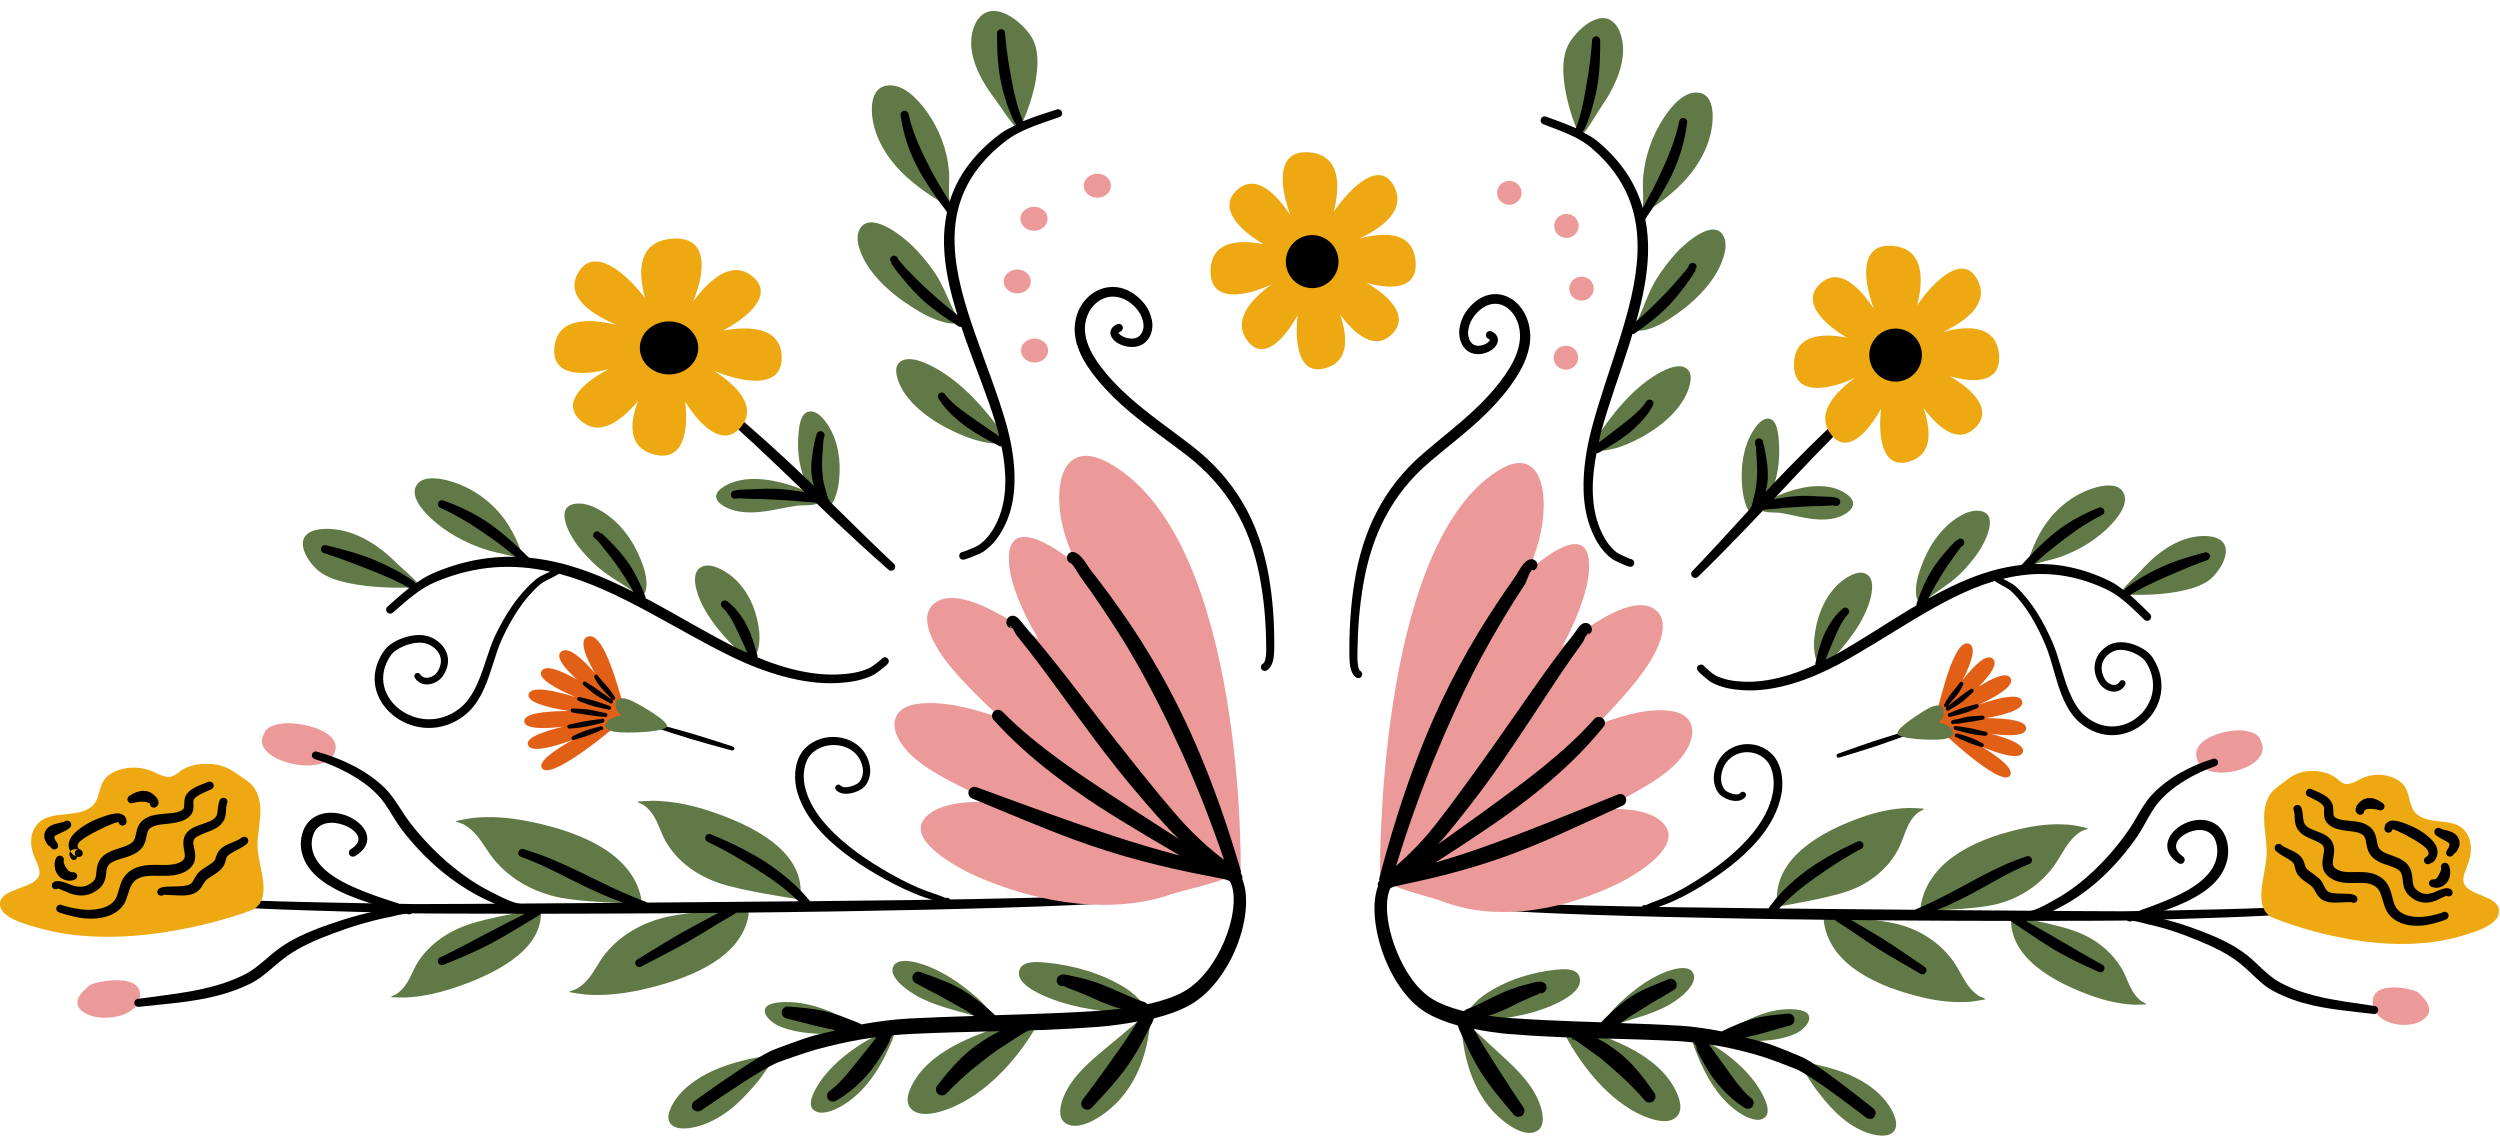
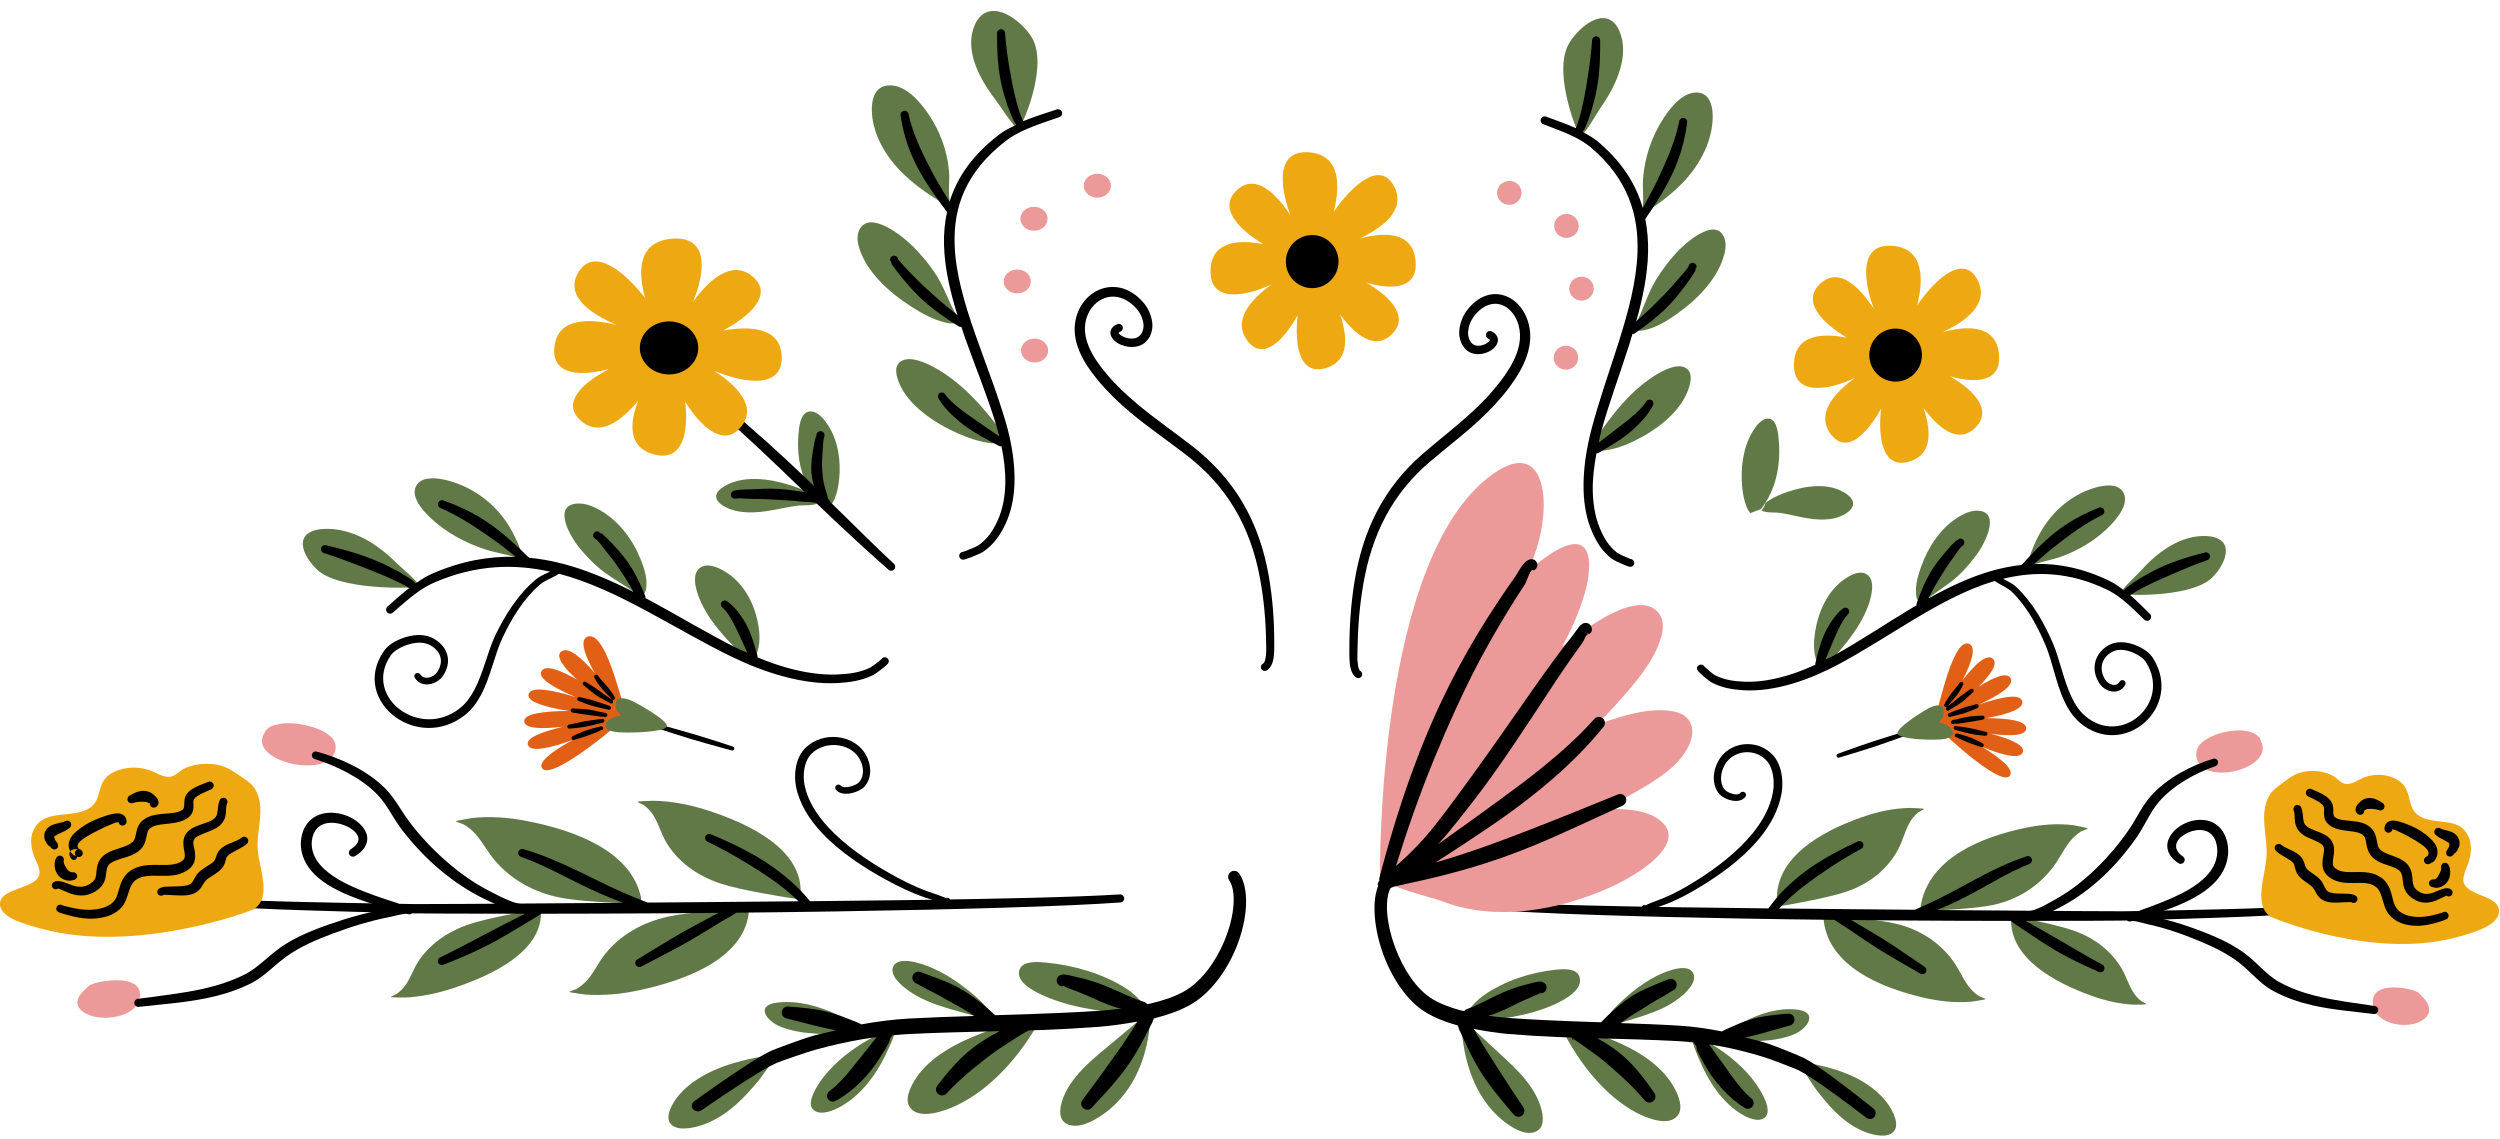
<svg xmlns="http://www.w3.org/2000/svg" height="41.7" preserveAspectRatio="xMidYMid meet" version="1.0" viewBox="-0.0 -0.4 91.5 41.7" width="91.5" zoomAndPan="magnify">
  <g id="change1_1">
    <path d="M67.664,32.205c-0.618,0.225-1.933,0.467-2.593,0.575c-0.047,0.008-0.021-0.025-0.005-0.028l-0.032-0.179 c-0.061-1.601,1.626-2.544,3.125-3.069c0.545-0.192,1.125-0.32,1.722-0.334c0.017-0.001,0.542,0.016,0.537,0.036 c-0.007,0.027-0.183,0.105-0.211,0.127c-0.147,0.118-0.26,0.269-0.343,0.428c-0.154,0.296-0.231,0.62-0.386,0.916 C69.11,31.377,68.477,31.909,67.664,32.205z M72.024,35.662c-0.204-0.285-0.336-0.606-0.541-0.89 c-0.486-0.673-1.205-1.146-2.062-1.358c-0.651-0.162-1.996-0.266-2.669-0.304c-0.049-0.003-0.016,0.028,0,0.029l-0.001,0.186 c0.217,1.636,2.052,2.412,3.629,2.784c0.573,0.135,1.17,0.202,1.763,0.153c0.017-0.002,0.534-0.076,0.526-0.095 c-0.012-0.027-0.199-0.087-0.231-0.107C72.273,35.956,72.134,35.814,72.024,35.662z M78.366,36.238 c-0.136-0.106-0.244-0.24-0.324-0.379c-0.151-0.26-0.233-0.543-0.385-0.803c-0.359-0.615-0.947-1.092-1.686-1.368 c-0.562-0.21-1.747-0.454-2.341-0.564c-0.044-0.008-0.018,0.022-0.003,0.024l-0.022,0.154c0.015,1.384,1.563,2.243,2.925,2.736 c0.495,0.179,1.019,0.305,1.552,0.333c0.015,0.001,0.483-0.001,0.478-0.018C78.553,36.33,78.392,36.258,78.366,36.238z M75.13,31.354c0.224-0.293,0.378-0.628,0.602-0.921c0.12-0.157,0.268-0.303,0.441-0.407c0.033-0.019,0.224-0.076,0.238-0.103 c0.01-0.021-0.502-0.118-0.519-0.12c-0.589-0.074-1.19-0.025-1.772,0.098c-1.6,0.336-3.487,1.09-3.817,2.811l-0.012,0.197 c-0.016,0-0.051,0.032-0.002,0.031c0.674-0.016,2.025-0.078,2.687-0.225C73.847,32.521,74.597,32.048,75.13,31.354z" fill="#617946" />
  </g>
  <g id="change2_1">
    <path clip-rule="evenodd" d="M83.487,33.004c-0.008,0.013-0.053,0.065-0.158,0.079 c-0.085,0.011-0.267,0.024-0.514,0.037c-1.402,0.075-4.966,0.169-5.049,0.172c-0.088,0.004-1.511,0.013-3.627,0.013l0.781,0.441 c0.187,0.111,0.377,0.216,0.565,0.325c0.281,0.165,0.56,0.332,0.845,0.493c0.202,0.115,0.404,0.23,0.612,0.341 c0.073,0.035,0.104,0.123,0.068,0.197c-0.035,0.073-0.123,0.104-0.197,0.068c-0.365-0.16-0.723-0.324-1.071-0.504 c-0.175-0.091-0.349-0.185-0.518-0.285c-0.171-0.099-0.336-0.206-0.502-0.313l-1.093-0.728c-0.013-0.008-0.016-0.024-0.026-0.035 c-1.246-0.001-2.688-0.006-4.225-0.017c-0.529-0.004-1.083-0.01-1.629-0.015c0.026,0.014,0.052,0.027,0.065,0.035l0.669,0.395 c0.16,0.097,0.321,0.192,0.48,0.292c0.105,0.066,0.21,0.133,0.314,0.202c0.39,0.258,0.773,0.525,1.162,0.787 c0.069,0.043,0.09,0.134,0.046,0.203c-0.043,0.069-0.134,0.09-0.203,0.047c-0.405-0.235-0.812-0.465-1.214-0.705 c-0.107-0.064-0.213-0.13-0.319-0.196c-0.158-0.101-0.313-0.205-0.469-0.307l-0.647-0.44c-0.075-0.053-0.38-0.232-0.471-0.307 c-0.006-0.005-0.004-0.007-0.009-0.012c-1.118-0.012-2.246-0.028-3.363-0.048c-3.865-0.068-7.496-0.181-9.315-0.327 c-0.081-0.006-0.142-0.077-0.136-0.158c0.006-0.081,0.077-0.142,0.158-0.136c1.445,0.102,4.033,0.163,6.972,0.208 c1.052,0.016,2.148,0.029,3.254,0.041c0.175-0.236,0.359-0.47,0.579-0.688c0.25-0.248,0.524-0.485,0.821-0.703 c0.229-0.167,0.472-0.323,0.722-0.47c0.368-0.216,0.755-0.407,1.143-0.585c0.073-0.037,0.162-0.007,0.198,0.066 c0.036,0.072,0.007,0.161-0.066,0.197c-0.441,0.238-0.872,0.503-1.285,0.782c-0.139,0.094-0.275,0.189-0.41,0.285 c-0.136,0.097-0.27,0.194-0.4,0.294c-0.338,0.258-0.638,0.536-0.91,0.826c0.961,0.01,1.926,0.019,2.87,0.027 c0.715,0.006,1.415,0.013,2.097,0.019c0.282-0.12,0.548-0.241,0.791-0.36c0.369-0.18,0.699-0.36,1.013-0.531 c0.185-0.101,0.364-0.198,0.541-0.291c0.279-0.148,0.554-0.286,0.835-0.414c0.291-0.133,0.59-0.252,0.912-0.358 c0.076-0.028,0.161,0.011,0.189,0.088c0.027,0.076-0.012,0.161-0.088,0.189c-0.386,0.153-0.732,0.33-1.075,0.516 c-0.233,0.126-0.463,0.258-0.702,0.391c-0.155,0.085-0.313,0.171-0.476,0.256c-0.231,0.12-0.474,0.239-0.734,0.357 c-0.124,0.056-0.26,0.11-0.392,0.165c0.334,0.003,0.68,0.006,0.999,0.009c3.3,0.028,5.743,0.042,5.859,0.038 c0.084-0.002,3.645-0.06,5.047-0.12c0.237-0.01,0.411-0.02,0.493-0.03c0.006,0,0.014-0.002,0.019-0.002 c0.04-0.016,0.087-0.014,0.127,0.01C83.506,32.851,83.527,32.938,83.487,33.004z" fill="inherit" fill-rule="evenodd" />
  </g>
  <g id="change3_1">
    <path clip-rule="evenodd" d="M83.096,33.146c-0.605-0.412-0.213-1.421-0.144-2.144 c0.07-0.729-0.297-1.605,0.112-2.295c0.122-0.204,0.337-0.338,0.539-0.494c0.246-0.19,0.469-0.344,0.831-0.384 c0.352-0.038,0.701,0.018,0.982,0.186c0.127,0.077,0.271,0.259,0.44,0.279c0.219,0.027,0.498-0.179,0.683-0.247 c0.437-0.16,0.935-0.107,1.291,0.151c0.475,0.345,0.234,0.968,0.714,1.265c0.564,0.349,1.387,0.03,1.752,0.66 c0.197,0.342,0.162,0.712,0.045,1.066c-0.072,0.216-0.258,0.536-0.151,0.762c0.211,0.447,1.232,0.43,1.272,0.964 c0.039,0.533-0.847,0.783-1.37,0.94C86.945,34.796,83.154,33.185,83.096,33.146L83.096,33.146z" fill="#EDA812" fill-rule="evenodd" />
  </g>
  <g id="change2_2">
    <path clip-rule="evenodd" d="M89.729,32.174c0.053,0.057,0.049,0.147-0.009,0.199 c-0.043,0.04-0.105,0.048-0.155,0.024c0.001-0.001,0.001-0.002,0.001-0.005c0.001-0.012-0.009-0.013-0.025-0.009 c-0.007-0.005-0.014-0.011-0.02-0.018c0.004,0.004,0.011,0.012,0.018,0.019c-0.029,0.009-0.076,0.037-0.11,0.05 c-0.114,0.047-0.233,0.111-0.279,0.129c-0.185,0.072-0.351,0.089-0.504,0.063c-0.165-0.027-0.316-0.108-0.459-0.234 c-0.105-0.093-0.162-0.197-0.197-0.306c-0.03-0.092-0.04-0.189-0.052-0.287c-0.011-0.096-0.019-0.195-0.078-0.283 c-0.031-0.045-0.073-0.077-0.12-0.106c-0.146-0.088-0.336-0.131-0.508-0.197c-0.153-0.058-0.293-0.132-0.401-0.239 c-0.064-0.064-0.11-0.134-0.143-0.206c-0.047-0.105-0.068-0.217-0.088-0.327c-0.017-0.098-0.026-0.198-0.112-0.273 c-0.105-0.091-0.249-0.116-0.398-0.136c-0.19-0.027-0.389-0.041-0.561-0.095c-0.112-0.035-0.215-0.085-0.301-0.161 c-0.086-0.075-0.131-0.159-0.152-0.247c-0.017-0.071-0.018-0.145-0.016-0.219c0.002-0.063,0.013-0.128-0.012-0.186 c-0.029-0.065-0.089-0.115-0.159-0.161c-0.128-0.084-0.285-0.151-0.411-0.215c-0.073-0.035-0.105-0.123-0.069-0.196 c0.035-0.074,0.123-0.105,0.196-0.07c0.166,0.075,0.377,0.155,0.53,0.265c0.094,0.067,0.167,0.147,0.212,0.238 c0.036,0.074,0.048,0.154,0.052,0.235c0.003,0.075-0.006,0.152,0.014,0.222c0.006,0.023,0.02,0.044,0.044,0.064 c0.109,0.088,0.258,0.106,0.411,0.122c0.192,0.021,0.392,0.031,0.567,0.082c0.114,0.033,0.218,0.085,0.308,0.159 c0.073,0.062,0.123,0.13,0.161,0.204c0.052,0.103,0.074,0.216,0.095,0.332c0.018,0.1,0.03,0.204,0.114,0.289 c0.089,0.09,0.217,0.138,0.347,0.186c0.169,0.063,0.342,0.12,0.48,0.209c0.093,0.06,0.172,0.132,0.23,0.224 c0.078,0.122,0.107,0.252,0.12,0.384c0.01,0.097,0.01,0.194,0.036,0.287c0.016,0.055,0.041,0.108,0.092,0.157 c0.089,0.085,0.182,0.144,0.288,0.166c0.101,0.021,0.213,0.011,0.339-0.032c0.069-0.024,0.3-0.138,0.446-0.162 C89.602,32.095,89.686,32.125,89.729,32.174z M89.539,32.384c0.011,0.01,0.022,0.019,0.026,0.013 c-0.008-0.004-0.016-0.008-0.024-0.014L89.539,32.384z M89.604,33.053c0.024,0.046,0.024,0.097-0.014,0.15 c-0.009,0.013-0.027,0.031-0.056,0.046c-0.017,0.009-0.057,0.021-0.074,0.028l-0.17,0.059c-0.072,0.022-0.144,0.043-0.217,0.062 c-0.073,0.019-0.148,0.036-0.224,0.05c-0.329,0.061-0.67,0.045-0.951-0.058c-0.229-0.085-0.417-0.229-0.537-0.433 c-0.128-0.216-0.149-0.49-0.263-0.72c-0.051-0.102-0.128-0.191-0.263-0.251c-0.145-0.066-0.306-0.072-0.469-0.072 c-0.196,0.001-0.395,0.013-0.583-0.009c-0.196-0.024-0.38-0.082-0.543-0.21c-0.155-0.123-0.218-0.261-0.235-0.408 c-0.017-0.139,0.015-0.289,0.039-0.437c0.016-0.093,0.033-0.186-0.008-0.271c-0.028-0.059-0.084-0.098-0.148-0.133 c-0.216-0.122-0.507-0.198-0.676-0.356c-0.093-0.088-0.147-0.175-0.179-0.264c-0.031-0.089-0.042-0.179-0.046-0.271 c-0.004-0.095,0.001-0.192-0.037-0.293c-0.03-0.076,0.007-0.162,0.083-0.192c0.076-0.03,0.162,0.008,0.191,0.083 c0.074,0.175,0.052,0.344,0.089,0.505c0.015,0.066,0.048,0.128,0.118,0.189c0.083,0.072,0.201,0.114,0.319,0.159 c0.149,0.057,0.299,0.114,0.415,0.194c0.084,0.058,0.151,0.13,0.196,0.217c0.066,0.126,0.076,0.263,0.064,0.403 c-0.013,0.141-0.058,0.285-0.039,0.418c0.008,0.054,0.035,0.103,0.094,0.148c0.104,0.08,0.224,0.11,0.348,0.124 c0.174,0.019,0.358,0.005,0.539,0.006c0.221,0.002,0.437,0.024,0.631,0.115c0.169,0.079,0.284,0.185,0.365,0.305 c0.096,0.141,0.146,0.304,0.188,0.468c0.033,0.13,0.059,0.261,0.122,0.375c0.094,0.172,0.266,0.278,0.468,0.334 c0.202,0.055,0.432,0.063,0.658,0.03c0.069-0.01,0.136-0.022,0.204-0.037c0.069-0.016,0.138-0.033,0.206-0.051l0.146-0.044 c0.004-0.001,0.011-0.002,0.019-0.003l-0.004,0.007c0.003-0.002,0.005-0.005,0.008-0.007c0.018-0.001,0.038-0.003,0.034-0.015 c-0.001-0.002-0.002-0.005-0.003-0.006c0.03-0.016,0.067-0.02,0.102-0.01C89.572,32.993,89.593,33.031,89.604,33.053z M89.398,33.233c-0.005-0.003-0.01-0.007-0.014-0.01l0.005,0.004L89.398,33.233z M89.409,32.987 c-0.009-0.013-0.022,0.002-0.035,0.021h0.004C89.387,33,89.397,32.992,89.409,32.987z M86.079,32.328 c-0.079-0.017-0.178-0.014-0.246-0.018c-0.13-0.005-0.289-0.001-0.434-0.021c-0.077-0.01-0.149-0.029-0.205-0.067 c-0.024-0.016-0.04-0.037-0.056-0.059c-0.068-0.098-0.103-0.217-0.171-0.31c-0.035-0.048-0.077-0.091-0.123-0.132 c-0.074-0.065-0.16-0.123-0.243-0.182c-0.065-0.045-0.13-0.089-0.179-0.146c-0.035-0.042-0.048-0.09-0.062-0.137 c-0.018-0.06-0.036-0.119-0.064-0.175c-0.021-0.042-0.045-0.082-0.079-0.12c-0.045-0.051-0.098-0.097-0.161-0.137 c-0.092-0.059-0.201-0.108-0.309-0.158c-0.09-0.042-0.179-0.082-0.247-0.14c-0.06-0.055-0.153-0.051-0.209,0.008 c-0.055,0.06-0.051,0.153,0.009,0.209c0.13,0.131,0.334,0.221,0.5,0.329c0.054,0.035,0.103,0.073,0.138,0.119 c0.034,0.044,0.041,0.096,0.052,0.146c0.015,0.06,0.031,0.12,0.056,0.178c0.018,0.043,0.044,0.085,0.075,0.125 c0.036,0.046,0.079,0.088,0.125,0.128c0.073,0.063,0.158,0.12,0.239,0.178c0.063,0.045,0.126,0.089,0.171,0.147 c0.071,0.087,0.109,0.201,0.181,0.293c0.044,0.056,0.095,0.107,0.161,0.146c0.081,0.047,0.176,0.079,0.28,0.093 c0.18,0.024,0.388,0.002,0.554-0.004l0.223-0.005c0.062,0.049,0.15,0.038,0.199-0.023c0.048-0.061,0.038-0.15-0.023-0.198 C86.193,32.362,86.14,32.341,86.079,32.328z M88.922,31.216c0.011,0.025,0.031-0.006,0.044-0.03l-0.001,0.001 C88.953,31.199,88.938,31.209,88.922,31.216z M87.4,30.077c0.079,0.01,0.151-0.044,0.164-0.122c-0.001,0.001-0.002,0-0.002-0.001 c0-0.003,0.001-0.004,0.003-0.005c0.001-0.006,0.002-0.017,0.007-0.015c0.004,0.002,0.001,0.01-0.003,0.015 c0.01,0.002,0.025,0.01,0.035,0.012c0.061,0.013,0.126,0.045,0.185,0.073c0.125,0.055,0.252,0.122,0.379,0.191 c0.082,0.045,0.163,0.092,0.241,0.139c0.136,0.083,0.264,0.167,0.364,0.262c0.039,0.035,0.073,0.073,0.092,0.117 c0.016,0.036,0.028,0.074,0.018,0.112l-0.03,0.075l-0.049,0.026c-0.043,0.023-0.06,0.048-0.064,0.055 c-0.031,0.056-0.029,0.102-0.009,0.137c0.015,0.026,0.04,0.08,0.117,0.081c0.006,0,0.022,0.003,0.05-0.005 c0.008-0.002,0.016-0.005,0.024-0.008l-0.001-0.001c-0.003-0.01,0.018-0.019,0.044-0.028l0.002-0.002l-0.001,0.001 c0.03-0.01,0.066-0.019,0.079-0.029c0.029-0.022,0.053-0.05,0.074-0.079c0.03-0.04,0.05-0.085,0.066-0.126 c0.034-0.087,0.034-0.177,0.018-0.266c-0.022-0.113-0.086-0.221-0.171-0.316c-0.138-0.148-0.318-0.293-0.523-0.41 c-0.187-0.108-0.395-0.19-0.588-0.259c-0.166-0.055-0.364-0.098-0.481-0.041c-0.085,0.042-0.159,0.112-0.168,0.252 C87.262,29.993,87.319,30.067,87.4,30.077z M87.566,29.949L87.566,29.949l-0.002,0.006c0.001,0,0.004-0.003,0.005-0.006h-0.001 C87.567,29.949,87.567,29.949,87.566,29.949z M89.818,30.098c-0.065-0.042-0.146-0.072-0.23-0.095 c-0.089-0.025-0.183-0.033-0.255-0.075c-0.065-0.049-0.158-0.036-0.207,0.029c-0.048,0.065-0.035,0.158,0.03,0.207 c0.106,0.1,0.269,0.163,0.401,0.24c0.021,0.012,0.04,0.025,0.057,0.039c0.011,0.009,0.026,0.014,0.03,0.029 c0.005,0.018,0.009,0.037,0.005,0.056c-0.009,0.036-0.017,0.072-0.034,0.103c0.001-0.002,0.008-0.008,0.008-0.008 s-0.053,0.07-0.066,0.094c-0.045,0.084-0.025,0.149-0.009,0.168c0.041,0.067,0.128,0.087,0.194,0.046 c0.02-0.012,0.036-0.029,0.047-0.047c0.015,0.013,0.018-0.01,0.018-0.033l-0.005,0.005c0.003-0.009,0.005-0.018,0.006-0.027 l-0.001,0.022c0.025-0.018,0.063-0.037,0.067-0.041c0.052-0.058,0.093-0.131,0.122-0.206c0.026-0.065,0.028-0.134,0.022-0.2 C89.999,30.268,89.926,30.168,89.818,30.098z M89.07,31.788c-0.076-0.015-0.151,0.034-0.166,0.111 c-0.016,0.076,0.034,0.151,0.11,0.166c0.2,0.072,0.365,0.001,0.492-0.112c0.031-0.028,0.058-0.061,0.08-0.097 c0.042-0.067,0.071-0.144,0.083-0.22c0.022-0.144,0.004-0.281-0.046-0.365c-0.03-0.076-0.116-0.112-0.192-0.082 c-0.075,0.03-0.112,0.116-0.081,0.192c0.002,0.011-0.006,0.023-0.007,0.037c-0.003,0.039-0.023,0.078-0.04,0.122 c-0.011,0.028-0.027,0.054-0.042,0.081c-0.013,0.024-0.024,0.049-0.04,0.07C89.184,31.739,89.146,31.792,89.07,31.788z M86.311,29.4 c0.066,0.042,0.153,0.024,0.196-0.042c0.019-0.029,0.025-0.062,0.021-0.095c0.013-0.004,0.031-0.009,0.04-0.014 c0.033-0.02,0.083-0.06,0.09-0.039c0.001,0.002-0.003,0.003-0.004,0.003c0.025-0.007,0.052-0.006,0.078-0.007 c0.032-0.002,0.063-0.004,0.095-0.001c0.081,0.008,0.161,0.019,0.232,0.041c0.073,0.036,0.161,0.007,0.198-0.066 c0.036-0.073,0.006-0.162-0.067-0.198c-0.07-0.049-0.148-0.094-0.235-0.13c-0.039-0.016-0.079-0.026-0.121-0.034 c-0.049-0.01-0.099-0.013-0.149-0.009c-0.053,0.004-0.105,0.017-0.155,0.037c-0.029,0.013-0.09,0.044-0.146,0.096 c-0.074,0.069-0.148,0.153-0.161,0.222c-0.013,0.063-0.019,0.119,0.015,0.164C86.257,29.353,86.274,29.384,86.311,29.4z" fill="inherit" fill-rule="evenodd" />
  </g>
  <g id="change4_1">
    <path clip-rule="evenodd" d="M82.774,26.776c0.391,0.951-2.019,1.574-2.354,0.642 c-0.294-0.816,1.158-1.146,1.683-1.079c0.151,0.019,0.318,0.056,0.453,0.129c0.011,0.006,0.134,0.124,0.135,0.122L82.774,26.776z M88.646,36.065c0.047,0.066-0.103-0.13-0.176-0.163c-0.155-0.07-0.326-0.108-0.493-0.134c-0.453-0.072-1.222-0.06-1.129,0.601 c0.095,0.666,1.019,0.848,1.55,0.689C88.724,36.961,89.222,36.635,88.646,36.065z" fill="#EB9999" fill-rule="evenodd" />
  </g>
  <g id="change2_3">
    <path d="M78.225,30.213c-0.354,0.51-0.773,1.014-1.246,1.459c-0.476,0.447-1.005,0.834-1.562,1.124 c-0.208,0.108-0.445,0.24-0.69,0.335c-0.176,0.068-0.355,0.117-0.529,0.128c-0.081,0.006-0.152-0.054-0.159-0.135 c-0.006-0.082,0.054-0.153,0.135-0.159c0.145-0.014,0.291-0.062,0.435-0.124c0.23-0.099,0.453-0.233,0.649-0.342 c0.521-0.289,1.008-0.676,1.454-1.107c0.447-0.433,0.851-0.913,1.189-1.403c0.202-0.286,0.358-0.603,0.549-0.896 c0.088-0.134,0.183-0.263,0.292-0.383c0.288-0.316,0.653-0.593,1.049-0.82c0.389-0.222,0.807-0.397,1.207-0.518 c0.074-0.024,0.154,0.017,0.178,0.091c0.024,0.074-0.017,0.154-0.092,0.178c-0.375,0.127-0.765,0.307-1.127,0.529 c-0.358,0.22-0.687,0.482-0.944,0.78c-0.093,0.108-0.173,0.224-0.248,0.344C78.577,29.595,78.424,29.919,78.225,30.213z M86.917,36.42c-0.734-0.114-1.467-0.194-2.177-0.374c-0.457-0.116-0.904-0.272-1.335-0.513c-0.128-0.071-0.243-0.155-0.352-0.245 c-0.28-0.231-0.523-0.501-0.812-0.73c-0.198-0.155-0.41-0.29-0.63-0.41c-0.324-0.177-0.666-0.321-1.007-0.454 c-0.319-0.123-0.642-0.236-0.97-0.333c-0.329-0.097-0.662-0.179-1-0.24c-0.001,0-0.003-0.001-0.004-0.001 c0.088-0.027,0.171-0.053,0.18-0.055c0.13-0.041,0.26-0.084,0.39-0.13c0.129-0.046,0.258-0.094,0.385-0.145 c0.479-0.192,1.035-0.457,1.428-0.846c0.286-0.281,0.485-0.628,0.532-1.047c0.011-0.107,0.01-0.217-0.003-0.326 s-0.039-0.216-0.076-0.317c-0.266-0.708-0.987-0.768-1.526-0.505c-0.372,0.182-0.639,0.514-0.616,0.845 c0.013,0.202,0.125,0.416,0.407,0.597c0.067,0.046,0.159,0.028,0.204-0.04c0.046-0.067,0.028-0.159-0.04-0.204 c-0.168-0.119-0.248-0.244-0.251-0.368c-0.006-0.215,0.202-0.398,0.447-0.508c0.358-0.161,0.841-0.15,1.003,0.317 c0.026,0.073,0.043,0.151,0.052,0.23c0.01,0.079,0.01,0.16,0.002,0.237c-0.032,0.328-0.19,0.595-0.407,0.82 c-0.351,0.364-0.852,0.619-1.284,0.809c-0.122,0.054-0.245,0.105-0.369,0.154c-0.124,0.05-0.248,0.097-0.374,0.142 c-0.015,0.006-0.262,0.092-0.359,0.131c-0.024,0.009-0.041,0.017-0.049,0.021c-0.056,0.03-0.074,0.071-0.078,0.107 c-0.021-0.003-0.043-0.009-0.063-0.011c-0.111-0.01-0.209-0.001-0.274,0.031c-0.07,0.034-0.1,0.118-0.066,0.189 c0.033,0.07,0.118,0.1,0.188,0.066c0.04-0.018,0.107-0.003,0.178,0.01c0.145,0.027,0.303,0.078,0.383,0.095 c0.325,0.069,0.645,0.158,0.96,0.261c0.316,0.103,0.627,0.221,0.934,0.349c0.271,0.112,0.541,0.233,0.802,0.371 c0.255,0.135,0.5,0.287,0.724,0.468c0.287,0.228,0.527,0.499,0.806,0.727c0.128,0.105,0.265,0.201,0.416,0.282 c0.466,0.249,0.947,0.41,1.438,0.521c0.726,0.164,1.473,0.221,2.221,0.314c0.08,0.012,0.155-0.045,0.166-0.125 C87.054,36.506,86.997,36.432,86.917,36.42z" fill="inherit" />
  </g>
  <g id="change5_1">
-     <path clip-rule="evenodd" d="M70.807,26.105c-0.062,0.047,0.229-1.019,0.378-1.524 c0.234-0.787,0.548-1.544,0.874-1.421c0.297,0.112,0.095,0.702-0.227,1.331c0.426-0.546,0.864-0.97,1.095-0.79 c0.222,0.173-0.069,0.589-0.505,1.032c0.529-0.335,1.008-0.543,1.156-0.327c0.183,0.266-0.419,0.643-1.125,0.973 c0.745-0.256,1.46-0.415,1.556-0.126c0.098,0.294-0.56,0.497-1.318,0.631c0.778,0.003,1.48,0.086,1.467,0.378 c-0.012,0.28-0.602,0.285-1.294,0.195c0.689,0.18,1.257,0.411,1.172,0.669c-0.093,0.288-0.761,0.107-1.475-0.182 c0.647,0.4,1.178,0.822,0.998,1.052c-0.351,0.448-2.754-1.837-2.745-1.887L70.807,26.105L70.807,26.105z" fill="#E26016" fill-rule="evenodd" />
+     <path clip-rule="evenodd" d="M70.807,26.105c-0.062,0.047,0.229-1.019,0.378-1.524 c0.234-0.787,0.548-1.544,0.874-1.421c0.297,0.112,0.095,0.702-0.227,1.331c0.426-0.546,0.864-0.97,1.095-0.79 c0.222,0.173-0.069,0.589-0.505,1.032c0.529-0.335,1.008-0.543,1.156-0.327c0.183,0.266-0.419,0.643-1.125,0.973 c0.745-0.256,1.46-0.415,1.556-0.126c0.098,0.294-0.56,0.497-1.318,0.631c0.778,0.003,1.48,0.086,1.467,0.378 c-0.012,0.28-0.602,0.285-1.294,0.195c0.689,0.18,1.257,0.411,1.172,0.669c-0.093,0.288-0.761,0.107-1.475-0.182 c0.647,0.4,1.178,0.822,0.998,1.052c-0.351,0.448-2.754-1.837-2.745-1.887L70.807,26.105L70.807,26.105" fill="#E26016" fill-rule="evenodd" />
  </g>
  <g id="change2_4">
    <path clip-rule="evenodd" d="M69.928,26.311c0.037-0.013,0.077,0.008,0.089,0.045 c0.012,0.037-0.008,0.077-0.045,0.089c0,0-0.28,0.103-0.659,0.237c-0.202,0.071-0.431,0.153-0.662,0.23 c-0.182,0.061-0.364,0.119-0.534,0.171c-0.449,0.141-0.804,0.245-0.804,0.245c-0.039,0.012-0.081-0.009-0.093-0.047 c-0.013-0.039,0.008-0.081,0.046-0.093c0,0,0.347-0.129,0.792-0.284c0.167-0.059,0.348-0.121,0.53-0.181 c0.232-0.076,0.464-0.147,0.669-0.21C69.642,26.395,69.928,26.311,69.928,26.311L69.928,26.311z" fill="inherit" fill-rule="evenodd" />
  </g>
  <g id="change1_2">
    <path clip-rule="evenodd" d="M69.452,26.453c-0.072-0.191,0.869-0.787,1.136-0.931 c0.125-0.067,0.314-0.143,0.462-0.078c0.14,0.061,0.092,0.361,0.032,0.452c-0.009,0.015-0.125,0.137-0.122,0.141 c0.013,0.021,0.128,0.033,0.153,0.043c0.144,0.055,0.322,0.142,0.359,0.297c0.052,0.219-0.29,0.279-0.455,0.288 C70.504,26.695,69.523,26.643,69.452,26.453L69.452,26.453z" fill="#617946" fill-rule="evenodd" />
  </g>
  <g id="change2_5">
    <path clip-rule="evenodd" d="M72.562,26.805c0.037,0.016,0.054,0.06,0.037,0.097 c-0.017,0.037-0.061,0.054-0.098,0.037c-0.074-0.027-0.148-0.051-0.223-0.076c-0.05-0.017-0.099-0.034-0.149-0.051 c-0.041-0.015-0.082-0.031-0.123-0.048c-0.041-0.016-0.081-0.034-0.122-0.052l-0.182-0.081c-0.015-0.007-0.046-0.029-0.069-0.041 c-0.002,0-0.005,0-0.007,0.001l0.004-0.002c-0.013-0.007-0.023-0.01-0.025-0.004c0,0.001,0,0.002-0.001,0.004 c-0.008-0.002-0.016-0.006-0.023-0.011c-0.035-0.021-0.035-0.05-0.036-0.057c-0.004-0.027,0.009-0.047,0.029-0.064 c0.007-0.006,0.028-0.017,0.062-0.012c0.02,0.003,0.09,0.026,0.119,0.034l0.196,0.059c0.062,0.021,0.126,0.041,0.188,0.064 c0.041,0.016,0.082,0.034,0.123,0.052C72.364,26.7,72.463,26.751,72.562,26.805z M72.68,26.383c-0.101-0.02-0.2-0.047-0.301-0.072 c-0.067-0.016-0.134-0.033-0.202-0.047c-0.074-0.016-0.148-0.027-0.222-0.039l-0.241-0.035c-0.017-0.003-0.057-0.001-0.084-0.003 c-0.001-0.001-0.003-0.003-0.004-0.004l0.002,0.004c-0.016-0.002-0.026-0.005-0.025-0.011c0.001-0.001,0.001-0.003,0.002-0.004 c-0.008-0.003-0.018-0.004-0.027-0.004c-0.037,0-0.051,0.02-0.056,0.025c-0.019,0.018-0.044,0.084,0.032,0.118 c0.019,0.008,0.095,0.026,0.126,0.035l0.24,0.063c0.072,0.016,0.144,0.035,0.216,0.05c0.049,0.01,0.098,0.019,0.148,0.027 c0.125,0.02,0.25,0.033,0.377,0.043c0.04,0.005,0.077-0.023,0.082-0.063C72.749,26.425,72.721,26.388,72.68,26.383z M71.628,26.091 l0.246-0.035c0.057-0.01,0.115-0.016,0.172-0.025c0.058-0.008,0.116-0.018,0.173-0.028c0.118-0.02,0.234-0.042,0.351-0.064 c0.04-0.006,0.069-0.043,0.064-0.083c-0.005-0.04-0.042-0.069-0.083-0.064c-0.143,0.01-0.285,0.014-0.427,0.028 c-0.039,0.004-0.077,0.009-0.115,0.015c-0.058,0.009-0.115,0.022-0.171,0.035l-0.241,0.063c-0.022,0.006-0.068,0.009-0.097,0.014 c-0.027,0.005-0.048,0.011-0.057,0.018c-0.027,0.02-0.037,0.043-0.035,0.067c0.002,0.015,0.004,0.045,0.042,0.065 c0.03,0.018,0.07,0.011,0.091-0.017C71.571,26.083,71.611,26.093,71.628,26.091z M71.883,25.706 c0.066-0.021,0.132-0.044,0.197-0.069c0.098-0.038,0.194-0.08,0.29-0.122c0.038-0.014,0.058-0.056,0.045-0.094 c-0.014-0.038-0.056-0.058-0.095-0.045c-0.099,0.029-0.2,0.053-0.3,0.081c-0.066,0.019-0.132,0.038-0.198,0.06 c-0.082,0.027-0.163,0.057-0.244,0.088c-0.082,0.031-0.162,0.063-0.243,0.095c-0.037,0.012-0.058,0.052-0.046,0.089 c0.012,0.037,0.051,0.058,0.089,0.046c0.084-0.02,0.169-0.039,0.253-0.061C71.715,25.753,71.8,25.732,71.883,25.706z M71.347,25.584 l-0.004,0.003c0.003-0.004,0.005-0.008,0.008-0.012C71.35,25.577,71.349,25.581,71.347,25.584c0.005-0.002,0.01-0.004,0.015-0.007 c0.081-0.052,0.286-0.175,0.302-0.184c0.049-0.032,0.098-0.064,0.144-0.099c0.03-0.023,0.06-0.047,0.089-0.072 c0.106-0.092,0.203-0.192,0.31-0.283c0.032-0.025,0.039-0.071,0.014-0.104c-0.025-0.032-0.071-0.038-0.103-0.014 c-0.08,0.053-0.157,0.107-0.233,0.164c-0.056,0.042-0.112,0.083-0.167,0.126c-0.053,0.042-0.105,0.085-0.161,0.125 c-0.015,0.012-0.207,0.16-0.282,0.222c-0.015,0.013-0.027,0.023-0.032,0.028c-0.049,0.051-0.012,0.101-0.004,0.107 c0.028,0.027,0.072,0.026,0.099-0.001C71.342,25.598,71.345,25.591,71.347,25.584z M71.344,25.369l0.135-0.155 c0.041-0.05,0.085-0.097,0.126-0.149c0.027-0.034,0.053-0.07,0.078-0.106c0.064-0.095,0.121-0.193,0.166-0.296 c0.019-0.036,0.006-0.08-0.03-0.099s-0.081-0.006-0.1,0.03c-0.022,0.035-0.047,0.068-0.071,0.102c-0.05,0.067-0.106,0.13-0.16,0.196 c-0.027,0.033-0.054,0.067-0.08,0.101c-0.026,0.035-0.051,0.071-0.076,0.107l-0.116,0.175c-0.009,0.013-0.019,0.048-0.03,0.071 c-0.005,0.002-0.009,0.006-0.013,0.01l0.01-0.004c-0.006,0.011-0.011,0.017-0.016,0.015c-0.001-0.001-0.001-0.001-0.002-0.002 c-0.003,0.005-0.006,0.01-0.008,0.015c-0.022,0.047,0.007,0.073,0.01,0.078c0.008,0.011,0.066,0.05,0.115-0.006 C71.293,25.439,71.328,25.388,71.344,25.369z" fill="inherit" fill-rule="evenodd" />
  </g>
  <g id="change4_2">
    <path clip-rule="evenodd" d="M50.508,31.706c0,0-0.164-12.029,4.303-14.87 c2.008-1.277,2.05,1.96,1.041,3.746c-0.004,0.006-0.007,0.012-0.011,0.019c0.939-0.882,2.52-1.946,2.299,0.045 c-0.032,0.287-0.103,0.568-0.191,0.843c-0.193,0.605-0.458,1.197-0.769,1.772c0.319-0.258,0.647-0.5,0.986-0.721 c0.551-0.361,1.901-1.227,2.519-0.529c0.256,0.289,0.187,0.729,0.068,1.06c-0.291,0.811-0.896,1.516-1.46,2.151 c-0.28,0.316-0.567,0.618-0.862,0.908c0.062-0.022,0.125-0.044,0.187-0.066c0.804-0.276,1.77-0.586,2.63-0.426 c0.67,0.124,0.843,0.674,0.561,1.257c-0.371,0.764-1.181,1.251-1.889,1.66c-0.392,0.227-0.794,0.448-1.202,0.66 c0.038-0.001,0.076-0.002,0.114-0.003c0.645-0.017,1.601,0.017,2.068,0.55c0.687,0.782-0.885,1.747-1.404,2.033 c-0.194,0.107-0.393,0.205-0.595,0.295c-1.861,0.833-4.163,1.252-6.12,0.495C52.379,32.43,50.782,32.076,50.508,31.706 L50.508,31.706z" fill="#EB9999" fill-rule="evenodd" />
  </g>
  <g id="change2_6">
    <path clip-rule="evenodd" d="M56.116,20.48l0.01-0.003l0.001,0.001C56.13,20.481,56.119,20.479,56.116,20.48z M59.503,28.794c-0.048-0.112-0.178-0.164-0.29-0.116c-1.123,0.455-2.232,0.91-3.354,1.342c-0.372,0.143-0.744,0.285-1.12,0.422 c-0.372,0.136-0.746,0.271-1.126,0.393c-0.327,0.108-0.657,0.209-0.987,0.307c-0.027,0.008-0.055,0.015-0.082,0.023l1.032-0.672 c0.54-0.361,1.101-0.728,1.65-1.124c0.54-0.391,1.072-0.806,1.578-1.243c0.691-0.596,1.331-1.239,1.884-1.924 c0.079-0.093,0.067-0.233-0.026-0.312c-0.094-0.079-0.233-0.067-0.312,0.026c-0.565,0.639-1.221,1.222-1.907,1.778 c-0.51,0.412-1.04,0.806-1.568,1.191c-0.543,0.397-1.081,0.788-1.608,1.16l-0.641,0.459c0.107-0.117,0.218-0.234,0.311-0.345 c0.576-0.699,1.132-1.411,1.659-2.143c0.526-0.731,1.023-1.482,1.521-2.234c0.276-0.423,0.552-0.845,0.832-1.265 c0.186-0.279,0.374-0.556,0.566-0.83l0.419-0.587c0.031-0.042,0.074-0.162,0.119-0.243c0.004,0.001,0.009,0,0.014,0 c0.029-0.002,0.047-0.023,0.072-0.035c-0.016,0.005-0.041,0.006-0.068,0.005c0.025-0.039,0.05-0.059,0.073-0.038 c0.018,0.016,0.013,0.025-0.001,0.031c0.072-0.037,0.127-0.101,0.122-0.187c-0.005-0.11-0.06-0.162-0.097-0.191 c-0.055-0.042-0.122-0.056-0.202-0.033c-0.039,0.011-0.106,0.052-0.17,0.128c-0.068,0.082-0.16,0.226-0.213,0.292l-0.449,0.58 c-0.204,0.27-0.405,0.544-0.602,0.819c-0.296,0.412-0.584,0.828-0.874,1.244c-0.306,0.442-0.616,0.881-0.926,1.32 c-0.309,0.439-0.621,0.875-0.935,1.309c-0.419,0.578-0.841,1.153-1.284,1.715c-0.249,0.32-0.567,0.675-0.907,1.008 c-0.168,0.165-0.34,0.324-0.513,0.472c0.405-1.314,0.874-2.648,1.414-3.961c0.244-0.595,0.499-1.185,0.765-1.765 c0.406-0.887,0.836-1.752,1.306-2.567c0.195-0.345,0.396-0.686,0.603-1.024c0.207-0.338,0.418-0.673,0.637-1.003 c0.06-0.092,0.203-0.619,0.308-0.499c0.106-0.038,0.165-0.152,0.132-0.26c-0.033-0.113-0.151-0.176-0.263-0.143 c-0.067,0.018-0.142,0.068-0.214,0.146c-0.132,0.143-0.27,0.41-0.335,0.501c-0.232,0.328-0.459,0.659-0.68,0.995 c-0.221,0.335-0.436,0.674-0.645,1.017c-0.497,0.82-0.966,1.687-1.389,2.587c-0.276,0.587-0.533,1.187-0.771,1.796 c-0.601,1.535-1.085,3.117-1.483,4.645c-0.006,0.023,0.007,0.042,0.008,0.065c-0.134,0.166-0.012,0.287,0.034,0.322 c0.031,0.024,0.09,0.052,0.18,0.036c0.057-0.01,0.27-0.124,0.365-0.147l0.677-0.148c0.341-0.074,0.683-0.153,1.023-0.238 c0.34-0.086,0.678-0.179,1.014-0.276c0.392-0.116,0.78-0.238,1.161-0.372c0.384-0.135,0.763-0.28,1.137-0.433 c1.118-0.459,2.202-0.983,3.31-1.485C59.499,29.036,59.551,28.906,59.503,28.794z" fill="inherit" fill-rule="evenodd" />
  </g>
  <g id="change1_3">
    <path clip-rule="evenodd" d="M56.923,36.347c-1.025,0.477-2.121,0.556-3.219,0.7 c0.005,0.005,0.017,0.017,0.019,0.018c0.084,0.082,0.167,0.165,0.251,0.246c0.218,0.206,0.438,0.409,0.658,0.613 c0.637,0.593,1.394,1.213,1.712,2.052c0.105,0.275,0.242,0.804-0.071,1.007c-0.451,0.293-1.165-0.258-1.468-0.546 c-0.933-0.888-1.29-2.242-1.321-3.494l0.078,0.012c-0.003-0.027-0.006-0.059-0.002-0.076c0.024-0.089,0.098-0.177,0.151-0.25 c0.163-0.228,0.368-0.442,0.598-0.603c0.76-0.531,1.705-0.836,2.624-0.933c0.257-0.028,0.759-0.076,0.872,0.247 C57.974,35.822,57.253,36.193,56.923,36.347z M58.971,37.643c-0.329-0.134-0.668-0.247-1.02-0.305 c-0.117-0.019-0.237-0.034-0.356-0.029c-0.055,0.003-0.177,0.083-0.16,0.031l-0.241-0.027c0.591,1.164,1.531,2.398,2.702,3.012 c0.359,0.188,1.188,0.534,1.512,0.096c0.216-0.292,0.013-0.747-0.136-1.02C60.803,38.545,59.845,38.001,58.971,37.643z M61.96,35.201c-0.14-0.247-0.537-0.169-0.752-0.108c-0.701,0.198-1.344,0.673-1.869,1.163c-0.18,0.169-0.357,0.348-0.499,0.551 c-0.046,0.066-0.088,0.136-0.12,0.21c-0.012,0.028-0.026,0.102-0.032,0.123l0.164,0.059c0.879-0.341,1.84-0.473,2.605-1.067 C61.683,35.957,62.151,35.538,61.96,35.201z M63.239,37.702c0.787,0.008,1.71,0.063,2.443-0.255c0.474-0.205,0.87-0.789,0.119-0.891 c-0.67-0.09-1.377,0.132-1.965,0.439c-0.174,0.09-0.346,0.19-0.496,0.317c-0.019,0.017-0.16,0.125-0.111,0.168L63.239,37.702z M63.112,38.127c-0.229-0.167-0.479-0.325-0.748-0.421c-0.013-0.005-0.288-0.094-0.294-0.034l-0.121,0.091 c0.02,0.007,0.059,0.166,0.066,0.183c0.076,0.191,0.151,0.382,0.235,0.569c0.317,0.708,0.776,1.409,1.44,1.833 c0.222,0.142,0.681,0.374,0.921,0.136c0.186-0.185,0.029-0.551-0.061-0.742C64.242,39.097,63.683,38.543,63.112,38.127z M69.361,40.523c-0.137-0.436-0.458-0.804-0.812-1.082c-0.53-0.417-1.169-0.655-1.817-0.817c-0.211-0.053-0.422-0.098-0.638-0.118 c-0.089-0.009-0.242,0.091-0.267,0.005l-0.18-0.053c0.341,0.167,0.568,0.679,0.784,0.965c0.451,0.597,0.939,1.176,1.621,1.514 c0.154,0.076,0.315,0.137,0.481,0.179c0.107,0.027,0.217,0.045,0.327,0.048C69.285,41.179,69.49,40.935,69.361,40.523z" fill="#617946" fill-rule="evenodd" />
  </g>
  <g id="change1_4">
    <path clip-rule="evenodd" d="M64.604,18.072c-0.026-0.049,0.095-0.124,0.12-0.141 c0.203-0.14,0.434-0.234,0.665-0.315c0.677-0.238,1.552-0.377,2.186,0.058c0.593,0.408,0.003,0.805-0.469,0.901 c-0.667,0.135-1.278-0.094-1.926-0.2c-0.199-0.033-0.522,0.007-0.704-0.085L64.604,18.072L64.604,18.072z M64.077,18.374 c-0.035,0.033-0.148-0.211-0.151-0.22c-0.095-0.239-0.141-0.496-0.164-0.751c-0.059-0.665,0.028-1.407,0.374-1.99 c0.115-0.193,0.341-0.524,0.61-0.49c0.31,0.039,0.343,0.614,0.36,0.837c0.069,0.881-0.106,1.761-0.651,2.47L64.077,18.374 L64.077,18.374z" fill="#617946" fill-rule="evenodd" />
  </g>
  <g id="change2_7">
-     <path clip-rule="evenodd" d="M68.508,14.2c-0.056,0.084-0.129,0.166-0.211,0.245 c-0.165,0.16-0.367,0.31-0.511,0.452c-0.235,0.232-0.468,0.465-0.7,0.7c-0.232,0.234-0.462,0.47-0.69,0.708 c-0.425,0.438-0.839,0.886-1.257,1.331c-0.074,0.078-0.148,0.156-0.222,0.234c0.022-0.004,0.052-0.008,0.071-0.012 c0.275-0.048,0.548-0.089,0.822-0.103c0.275-0.015,0.55-0.003,0.829,0.015c0.123,0.011,0.268,0.004,0.403,0.017 c0.071,0.008,0.139,0.018,0.201,0.039c0.079,0.021,0.125,0.102,0.104,0.18c-0.021,0.079-0.102,0.126-0.18,0.104 c-0.044-0.009-0.092-0.01-0.14-0.01c-0.135,0.001-0.279,0.021-0.401,0.022c-0.268-0.002-0.53,0.015-0.794,0.031 c-0.262,0.016-0.525,0.029-0.791,0.063c-0.125,0.013-0.32,0.017-0.497,0.047c-0.223,0.235-0.445,0.47-0.669,0.704 c-0.567,0.59-1.141,1.173-1.725,1.742c-0.058,0.058-0.151,0.058-0.209,0c-0.058-0.057-0.058-0.15,0-0.208 c0.592-0.614,1.167-1.247,1.745-1.879c0.124-0.136,0.25-0.271,0.375-0.407c0.005-0.032,0.017-0.064,0.044-0.087 c0.003-0.003,0.01-0.004,0.013-0.007c0.004-0.026,0.006-0.052,0.011-0.077c0.034-0.162,0.088-0.322,0.118-0.482 c0.025-0.115,0.036-0.231,0.046-0.347c0.016-0.177,0.024-0.355,0.016-0.534l-0.032-0.57l-0.017-0.184 c-0.004-0.027-0.026-0.081-0.028-0.107c-0.004-0.045,0.004-0.08,0.019-0.101c0.024-0.037,0.054-0.067,0.102-0.072 c0.02-0.003,0.047-0.007,0.079,0.007c0.063,0.022,0.101,0.084,0.094,0.147c0.01,0.023,0.023,0.055,0.026,0.069l0.043,0.198 c0.018,0.097,0.036,0.194,0.052,0.292c0.015,0.098,0.028,0.198,0.039,0.297c0.014,0.165,0.023,0.331,0.012,0.496 c-0.01,0.155-0.041,0.306-0.08,0.458c0.077-0.083,0.152-0.167,0.229-0.249c0.421-0.447,0.851-0.885,1.284-1.318 c0.235-0.233,0.473-0.465,0.712-0.694c0.24-0.229,0.481-0.456,0.725-0.681c0.149-0.138,0.357-0.282,0.529-0.437 c0.068-0.062,0.131-0.125,0.178-0.192c0.044-0.064,0.132-0.08,0.197-0.036C68.536,14.048,68.552,14.136,68.508,14.2z" fill="inherit" fill-rule="evenodd" />
-   </g>
+     </g>
  <g id="change3_2">
    <path clip-rule="evenodd" d="M67.597,11.96c-0.84-0.165-1.89-0.151-1.937,0.931 c-0.052,1.216,1.233,1.006,2.233,0.541c-0.722,0.521-1.45,1.293-0.891,2.051c0.573,0.776,1.322,0.01,1.843-0.919 c-0.117,1.087,0.061,2.234,1.054,1.923c0.854-0.266,0.771-1.163,0.502-1.952c0.526,0.704,1.251,1.343,1.885,0.729 c0.669-0.648-0.049-1.389-0.922-1.894c0.935,0.272,1.907,0.233,1.797-0.819c-0.115-1.1-1.215-1.024-2.056-0.796 c0.815-0.382,1.728-1.031,1.275-1.906c-0.508-0.983-1.54-0.047-2.211,0.922c0.224-0.899,0.277-2.052-0.867-2.17 c-1.246-0.128-1.129,1.207-0.718,2.301c-0.51-0.77-1.263-1.556-1.955-0.927C65.915,10.624,66.694,11.424,67.597,11.96L67.597,11.96z M68.692,12.935c0.115-0.16,0.059-0.341,0-0.475c0.468,0.123,0.415-0.526,0.502-0.455c0,0-0.015-0.035-0.045-0.097 c0.202,0.113,0.436-0.01,0.561-0.059c0.098,0.195,0.388,0.248,0.329,0.304c0,0,0.04-0.011,0.109-0.032 c0.025,0.076-0.301,0.487,0.054,0.741c-0.005-0.002-0.01-0.003-0.016-0.005c-0.358-0.104-0.425,0.202-0.466,0.369 c-0.069-0.011-0.203-0.065-0.336-0.054c-0.044-0.31-0.482-0.295-0.423-0.374C68.961,12.798,68.856,12.847,68.692,12.935 L68.692,12.935z" fill="#EDA812" fill-rule="evenodd" />
  </g>
  <g id="change2_8">
    <path clip-rule="evenodd" d="M68.416,12.626c-0.017-0.535,0.402-0.983,0.934-1 c0.531-0.016,0.976,0.405,0.992,0.941c0.017,0.535-0.402,0.983-0.934,1C68.877,13.583,68.432,13.162,68.416,12.626L68.416,12.626z" fill="inherit" fill-rule="evenodd" />
  </g>
  <g id="change1_5">
    <path clip-rule="evenodd" d="M68.296,20.605c0.379,0.197,0.189,0.866,0.082,1.161 c-0.325,0.892-1.049,1.69-1.704,2.364l-0.042-0.175c-0.049,0.062-0.176-0.256-0.178-0.262c-0.082-0.306-0.073-0.626-0.026-0.937 c0.111-0.74,0.452-1.533,1.09-1.965C67.723,20.651,68.045,20.474,68.296,20.605z M72.395,18.292 c-0.099-0.006-0.198,0.009-0.293,0.035c-0.12,0.033-0.232,0.085-0.34,0.146c-0.709,0.399-1.185,1.13-1.454,1.881 c-0.11,0.307-0.209,0.651-0.181,0.981c0.005,0.063,0.024,0.241,0.104,0.271l0.269-0.042c0.407-0.347,0.876-0.596,1.26-0.978 c0.242-0.24,0.462-0.506,0.655-0.786C72.653,19.453,73.229,18.338,72.395,18.292z M77.682,17.574 c-0.208-0.291-0.694-0.213-0.983-0.131c-0.792,0.227-1.47,0.77-1.911,1.459c-0.186,0.291-0.336,0.608-0.453,0.933 c-0.044,0.121-0.087,0.245-0.112,0.371c-0.007,0.039,0.009,0.115,0.006,0.154l0.008-0.008c0.356-0.184,0.792-0.235,1.169-0.368 c0.698-0.246,1.358-0.647,1.867-1.189C77.535,18.515,77.968,17.974,77.682,17.574z M81.067,19.27 c-0.095-0.03-0.195-0.045-0.295-0.05c-0.934-0.048-1.778,0.563-2.376,1.224c-0.18,0.199-0.673,0.637-0.796,0.878 c-0.03,0.061,2.388,0.187,3.275-0.504C81.286,20.497,81.867,19.52,81.067,19.27z" fill="#617946" fill-rule="evenodd" />
  </g>
  <g id="change1_6">
    <path clip-rule="evenodd" d="M61.737,13.094c0.235,0.184,0.133,0.56,0.037,0.811 c-0.297,0.778-1.113,1.421-1.942,1.825c-0.348,0.17-0.719,0.309-1.104,0.356c-0.008,0.001-0.422,0.009-0.365-0.063l-0.218,0.032 c0.573-0.892,1.27-1.9,2.207-2.567C60.662,13.266,61.383,12.816,61.737,13.094z M63.101,8.285c-0.328-0.77-1.443,0.226-1.77,0.591 c-0.265,0.296-0.504,0.612-0.705,0.937c-0.321,0.518-0.459,1.062-0.732,1.587l0.039,0.271c0.061,0.063,0.275,0.01,0.35-0.011 c0.396-0.107,0.766-0.34,1.089-0.569c0.789-0.558,1.489-1.304,1.724-2.135c0.036-0.126,0.06-0.254,0.059-0.38 C63.155,8.476,63.139,8.376,63.101,8.285z M60.662,7.077c0.341-0.243,0.662-0.513,0.942-0.807c0.662-0.696,1.075-1.556,1.081-2.396 c0.002-0.307-0.066-0.798-0.474-0.876c-0.561-0.108-1.053,0.52-1.294,0.881c-0.468,0.7-0.721,1.486-0.78,2.246 c-0.032,0.409,0.051,0.842-0.048,1.253l-0.006,0.01c0.044-0.018,0.138-0.033,0.181-0.056C60.403,7.257,60.534,7.167,60.662,7.077z M59.274,0.744c-0.038-0.092-0.088-0.181-0.154-0.259c-0.555-0.654-1.507,0.29-1.748,0.809c-0.518,1.118,0.421,3.352,0.482,3.299 c0.242-0.214,0.593-0.857,0.767-1.108C59.197,2.652,59.636,1.608,59.274,0.744z" fill="#617946" fill-rule="evenodd" />
  </g>
  <g id="change2_9">
    <path clip-rule="evenodd" d="M62.079,9.41c-0.019-0.003-0.023,0.022-0.025,0.05 c0.004-0.003,0.008-0.006,0.012-0.009l-0.008,0.01l-0.004,0.004c-0.001,0.022-0.002,0.046-0.009,0.057l-0.128,0.201 c-0.068,0.102-0.14,0.203-0.213,0.302c-0.073,0.098-0.148,0.194-0.223,0.29c-0.093,0.118-0.187,0.233-0.287,0.342 c-0.1,0.11-0.204,0.216-0.312,0.318c-0.13,0.121-0.265,0.236-0.404,0.348c-0.202,0.163-0.415,0.318-0.637,0.474 c-0.027,0.021-0.06,0.026-0.093,0.025c-0.041,0.135-0.079,0.269-0.122,0.405c-0.343,1.076-0.75,2.157-1.036,3.215 c-0.031,0.114-0.048,0.239-0.076,0.357c0.112-0.085,0.221-0.168,0.344-0.261c0.112-0.086,0.226-0.175,0.34-0.264 c0.075-0.058,0.151-0.117,0.226-0.175c0.113-0.089,0.225-0.176,0.329-0.266c0.204-0.176,0.384-0.353,0.5-0.536 c0.038-0.068,0.124-0.092,0.192-0.054c0.068,0.038,0.092,0.124,0.054,0.192c-0.141,0.284-0.39,0.578-0.689,0.852 c-0.078,0.072-0.16,0.141-0.245,0.208c-0.084,0.065-0.17,0.128-0.258,0.188c-0.28,0.191-0.567,0.354-0.807,0.497 c-0.021,0.014-0.045,0.011-0.069,0.013c-0.083,0.45-0.144,0.908-0.136,1.361c0.009,0.484,0.083,0.952,0.254,1.368 c0.073,0.177,0.155,0.346,0.259,0.501c0.1,0.148,0.219,0.283,0.371,0.402c0.059,0.046,0.366,0.186,0.488,0.232h0.001 c0.033,0,0.066,0.011,0.093,0.035c0.033,0.028,0.042,0.056,0.047,0.071c0.015,0.05,0.002,0.09-0.02,0.123 c-0.016,0.023-0.054,0.067-0.133,0.06c-0.014-0.001-0.044-0.008-0.086-0.023c-0.143-0.051-0.499-0.213-0.568-0.265 c-0.181-0.137-0.324-0.293-0.443-0.463c-0.119-0.171-0.213-0.357-0.297-0.551c-0.193-0.449-0.284-0.956-0.301-1.481 c-0.024-0.741,0.099-1.519,0.278-2.214c0.277-1.067,0.669-2.16,1.011-3.242c0.349-1.106,0.644-2.201,0.683-3.251 c0.051-1.39-0.349-2.698-1.682-3.839c-0.194-0.167-0.415-0.3-0.649-0.416c-0.354-0.174-0.739-0.309-1.118-0.455 c-0.076-0.029-0.115-0.114-0.086-0.19c0.028-0.076,0.113-0.115,0.19-0.086c0.368,0.135,0.74,0.263,1.088,0.421 c0.013-0.028,0.027-0.058,0.029-0.064c0.04-0.108,0.075-0.215,0.106-0.323c0.033-0.11,0.061-0.22,0.086-0.329 c0.061-0.249,0.105-0.497,0.148-0.742C58.073,2.666,58.1,2.5,58.125,2.334c0.066-0.424,0.118-0.843,0.146-1.261 c0.003-0.081,0.071-0.145,0.152-0.143c0.081,0.002,0.145,0.07,0.143,0.152c0.003,0.43-0.005,0.865-0.053,1.304 c-0.019,0.172-0.045,0.345-0.079,0.518c-0.049,0.255-0.116,0.509-0.192,0.764c-0.036,0.114-0.074,0.229-0.118,0.342 c-0.043,0.112-0.09,0.223-0.142,0.334c-0.003,0.006-0.038,0.047-0.064,0.084c0.19,0.101,0.381,0.201,0.545,0.337 c0.897,0.749,1.411,1.572,1.662,2.445l0.023-0.039l0.302-0.558c0.161-0.302,0.302-0.605,0.436-0.904 c0.091-0.204,0.179-0.407,0.257-0.612c0.132-0.345,0.244-0.694,0.316-1.057c0.013-0.08,0.088-0.135,0.169-0.122 c0.08,0.013,0.135,0.089,0.122,0.169c-0.061,0.483-0.174,0.951-0.346,1.41c-0.066,0.18-0.143,0.357-0.228,0.533 c-0.123,0.255-0.266,0.505-0.416,0.757l-0.351,0.548l-0.121,0.172C60.279,7.526,60.25,7.584,60.233,7.6 c-0.005,0.005-0.011,0.005-0.017,0.01c0.081,0.411,0.115,0.83,0.103,1.258c-0.023,0.808-0.194,1.643-0.431,2.488 c0.193-0.171,0.387-0.341,0.567-0.517c0.102-0.099,0.202-0.2,0.302-0.301c0.148-0.149,0.298-0.299,0.44-0.462l0.466-0.538 l0.132-0.168c0.004-0.017,0.012-0.044,0.016-0.054c0.013-0.029,0.028-0.05,0.044-0.061c0.04-0.031,0.082-0.045,0.129-0.031 c0.022,0.007,0.051,0.016,0.077,0.048c0.035,0.04,0.043,0.094,0.026,0.141C62.085,9.412,62.083,9.411,62.079,9.41z M55.211,10.479 c-0.445-0.219-1.007-0.149-1.478,0.426c-0.06,0.073-0.112,0.149-0.156,0.23c-0.044,0.082-0.08,0.168-0.108,0.259 c-0.029,0.099-0.053,0.205-0.06,0.31c-0.005,0.077-0.003,0.154,0.011,0.228c0.015,0.083,0.036,0.158,0.067,0.227 c0.033,0.074,0.077,0.142,0.139,0.209c0.262,0.279,0.701,0.223,0.963,0.044c0.167-0.114,0.253-0.276,0.232-0.413 c-0.015-0.096-0.076-0.197-0.223-0.269c-0.073-0.036-0.161-0.006-0.198,0.066c-0.036,0.073-0.006,0.162,0.066,0.198 c0.032,0.016,0.055,0.028,0.06,0.048c0.004,0.02-0.016,0.036-0.032,0.055c-0.059,0.067-0.164,0.121-0.276,0.145 c-0.125,0.027-0.265,0.015-0.359-0.089c-0.035-0.039-0.06-0.079-0.079-0.123c-0.021-0.047-0.033-0.098-0.043-0.155 c-0.01-0.06-0.008-0.122,0.001-0.184c0.009-0.069,0.026-0.136,0.046-0.2c0.022-0.069,0.05-0.134,0.085-0.195 c0.035-0.062,0.076-0.12,0.123-0.176c0.345-0.409,0.741-0.484,1.06-0.322c0.326,0.165,0.559,0.557,0.58,1.038 c0.01,0.242-0.041,0.48-0.125,0.709c-0.134,0.359-0.353,0.695-0.572,0.986c-0.324,0.428-0.677,0.795-1.047,1.137 c-0.572,0.53-1.186,1-1.805,1.532c-0.731,0.631-1.287,1.344-1.697,2.137c-0.406,0.786-0.669,1.651-0.818,2.594 c-0.065,0.408-0.111,0.819-0.14,1.232c-0.03,0.411-0.042,0.824-0.041,1.237c0.001,0.135-0.011,0.45,0.051,0.681 c0.038,0.144,0.107,0.259,0.203,0.317c0.066,0.041,0.153,0.021,0.195-0.045c0.041-0.066,0.02-0.154-0.046-0.195 c-0.059-0.037-0.075-0.13-0.09-0.227c-0.031-0.196-0.017-0.424-0.016-0.53c0.005-0.405,0.024-0.81,0.058-1.213 c0.035-0.403,0.085-0.805,0.154-1.203c0.154-0.902,0.416-1.729,0.814-2.478c0.397-0.747,0.929-1.418,1.628-2.01 c0.625-0.533,1.246-1.002,1.821-1.536c0.387-0.358,0.753-0.745,1.089-1.195c0.239-0.322,0.474-0.694,0.617-1.09 c0.1-0.277,0.155-0.566,0.14-0.858C55.97,11.189,55.64,10.689,55.211,10.479z" fill="inherit" fill-rule="evenodd" />
  </g>
  <g id="change4_3">
    <path clip-rule="evenodd" d="M55.689,6.659c0,0.242-0.201,0.438-0.448,0.438 c-0.248,0-0.449-0.196-0.449-0.438c0-0.242,0.201-0.439,0.449-0.439C55.488,6.22,55.689,6.417,55.689,6.659z M57.331,8.307 c0.248,0,0.449-0.197,0.449-0.438c0-0.242-0.201-0.439-0.449-0.439c-0.247,0-0.448,0.197-0.448,0.439 C56.883,8.11,57.084,8.307,57.331,8.307z M57.884,9.725c-0.248,0-0.449,0.196-0.449,0.438s0.201,0.438,0.449,0.438 c0.247,0,0.448-0.196,0.448-0.438S58.131,9.725,57.884,9.725z M57.313,12.253c-0.247,0-0.448,0.197-0.448,0.439 s0.201,0.438,0.448,0.438c0.248,0,0.448-0.196,0.448-0.438S57.561,12.253,57.313,12.253z" fill="#EB9999" fill-rule="evenodd" />
  </g>
  <g id="change2_10">
    <path clip-rule="evenodd" d="M68.625,40.435c-0.025,0.051-0.099,0.159-0.26,0.104 c-0.007-0.002-0.023-0.008-0.045-0.022c-0.002-0.001-0.007-0.004-0.014-0.009L68.06,40.32c-0.517-0.392-1.722-1.298-2.246-1.556 c-0.054-0.027-0.335-0.138-0.631-0.25c-0.243-0.093-0.497-0.185-0.646-0.231c-0.492-0.153-1.011-0.284-1.535-0.384 c-0.15-0.029-0.301-0.048-0.452-0.071l0.318,0.44c0.087,0.125,0.187,0.253,0.284,0.389c0.134,0.191,0.27,0.39,0.418,0.576 c0.166,0.21,0.335,0.409,0.524,0.562c0.096,0.067,0.12,0.199,0.053,0.295c-0.066,0.096-0.199,0.12-0.295,0.053 c-0.296-0.176-0.581-0.425-0.838-0.706c-0.122-0.132-0.237-0.272-0.339-0.415c-0.106-0.149-0.196-0.304-0.282-0.448 c-0.058-0.103-0.118-0.205-0.174-0.31c-0.039-0.074-0.077-0.148-0.111-0.223c-0.02-0.045-0.007-0.215-0.061-0.191 c-0.027-0.025-0.035-0.061-0.047-0.094c-0.187-0.02-0.375-0.04-0.559-0.05c-0.993-0.053-1.987-0.077-2.981-0.104l0.304,0.173 c0.222,0.143,0.433,0.291,0.627,0.457c0.131,0.113,0.254,0.234,0.371,0.36c0.287,0.308,0.538,0.647,0.783,1.007 c0.074,0.097,0.055,0.235-0.042,0.31c-0.097,0.074-0.236,0.055-0.31-0.042c-0.267-0.313-0.547-0.595-0.84-0.865 c-0.116-0.107-0.235-0.212-0.355-0.316c-0.176-0.154-0.354-0.309-0.549-0.452l-0.607-0.436l-0.223-0.151l-0.022-0.013l0.007-0.01 l0.008-0.012c-0.012,0.001-0.024,0.001-0.036,0c0.003,0.002,0.005,0.004,0.005,0.006c-0.001,0.002-0.002,0.003-0.004,0.004 l0.02,0.012c-0.038,0.05-0.06,0.06-0.038-0.022l-0.001-0.002l0.001,0v-0.001h-0.001l-0.001-0.001 c-0.022-0.004-0.035-0.026-0.054-0.037c-0.146-0.005-0.293-0.007-0.439-0.013c-0.629-0.026-1.258-0.064-1.886-0.116 c-0.372-0.033-0.803-0.098-1.238-0.184c0.099,0.165,0.189,0.333,0.287,0.498c0.116,0.203,0.243,0.396,0.367,0.591 c0.125,0.197,0.251,0.393,0.377,0.589c0.256,0.396,0.511,0.792,0.779,1.185c0.074,0.097,0.054,0.236-0.043,0.31 c-0.097,0.073-0.236,0.054-0.31-0.043c-0.224-0.265-0.449-0.527-0.661-0.798c-0.144-0.183-0.283-0.369-0.414-0.562 c-0.087-0.128-0.17-0.26-0.249-0.395c-0.118-0.202-0.225-0.411-0.328-0.623l-0.341-0.733c-0.013-0.025-0.028-0.099-0.048-0.144 c-0.005-0.002-0.011-0.002-0.017-0.004c-0.435-0.122-0.848-0.284-1.185-0.494c-0.677-0.423-1.224-1.263-1.541-2.149 c-0.368-1.028-0.417-2.108-0.079-2.647c0.064-0.104,0.2-0.137,0.304-0.073c0.104,0.064,0.137,0.2,0.073,0.304 c-0.094,0.158-0.137,0.372-0.147,0.619c-0.018,0.475,0.098,1.06,0.314,1.625c0.291,0.766,0.764,1.5,1.36,1.858 c0.298,0.18,0.665,0.313,1.049,0.414c0.033,0.009,0.067,0.012,0.1,0.02c0.027-0.028,0.052-0.059,0.093-0.069 c0.275-0.092,0.531-0.228,0.794-0.358c0.18-0.089,0.361-0.179,0.545-0.259c0.206-0.09,0.418-0.163,0.629-0.231l0.52-0.134 c0.014-0.002,0.16-0.035,0.216-0.029c0.122,0.015,0.184,0.078,0.203,0.136c0.047,0.107-0.003,0.232-0.11,0.278 c-0.03,0.013-0.061,0.018-0.092,0.017v-0.003c-0.003-0.015-0.019-0.011-0.038-0.002c-0.004-0.001-0.009-0.002-0.014-0.003 l0.011,0.005c-0.025,0.013-0.054,0.036-0.057,0.037l-0.453,0.194c-0.232,0.099-0.454,0.223-0.685,0.332 c-0.159,0.074-0.322,0.142-0.486,0.203c-0.064,0.024-0.132,0.033-0.197,0.055c0.266,0.037,0.526,0.066,0.759,0.083 c0.413,0.031,0.827,0.054,1.241,0.075c0.711,0.036,1.423,0.059,2.135,0.083c0.277-0.287,0.563-0.558,0.882-0.791 c0.137-0.1,0.28-0.194,0.429-0.277c0.223-0.124,0.457-0.225,0.695-0.321l0.462-0.188c0.114-0.044,0.242,0.014,0.285,0.128 s-0.014,0.242-0.128,0.285l-0.4,0.244c-0.254,0.133-0.492,0.29-0.733,0.44c-0.162,0.101-0.325,0.196-0.484,0.3 c-0.102,0.066-0.197,0.142-0.297,0.209c0.72,0.025,1.441,0.051,2.161,0.095c0.51,0.032,1.033,0.107,1.55,0.211 c0.005-0.005,0.011-0.01,0.015-0.012l0.174-0.085l0.495-0.213c0.111-0.041,0.221-0.083,0.334-0.117 c0.112-0.034,0.226-0.064,0.341-0.089c0.137-0.029,0.275-0.051,0.415-0.069c0.208-0.029,0.415-0.046,0.623-0.065 c0.12-0.021,0.235,0.06,0.256,0.18s-0.059,0.235-0.179,0.256c-0.197,0.052-0.391,0.111-0.588,0.166 c-0.13,0.037-0.258,0.075-0.388,0.11c-0.107,0.029-0.215,0.056-0.323,0.083c-0.107,0.026-0.216,0.048-0.322,0.076 c0.274,0.073,0.555,0.133,0.817,0.219c0.156,0.051,0.42,0.152,0.673,0.254c0.314,0.126,0.611,0.252,0.669,0.282 c0.535,0.278,1.763,1.235,2.289,1.651l0.235,0.187C68.643,40.227,68.672,40.341,68.625,40.435z M62.063,37.863 c-0.005-0.004-0.011-0.009-0.016-0.013l-0.003,0.001C62.037,37.855,62.058,37.858,62.063,37.863z M57.556,37.61L57.556,37.61 L57.556,37.61L57.556,37.61z M57.557,37.611L57.557,37.611L57.557,37.611L57.557,37.611z M56.344,35.956 c0.02,0.009,0.042,0.018,0.041,0.003c-0.013,0-0.025-0.002-0.038-0.005L56.344,35.956z M60.218,32.952 c0.042-0.006,0.197-0.055,0.259-0.077l0.479-0.174c0.231-0.089,0.453-0.191,0.671-0.304c0.217-0.112,0.428-0.234,0.637-0.362 c0.708-0.431,1.517-1.014,2.111-1.726c0.413-0.495,0.719-1.053,0.828-1.659c0.047-0.266,0.044-0.587-0.033-0.876 c-0.056-0.206-0.149-0.396-0.286-0.542c-0.288-0.308-0.691-0.434-1.072-0.389c-0.384,0.045-0.744,0.263-0.938,0.638 c-0.091,0.175-0.147,0.375-0.149,0.573c-0.003,0.206,0.051,0.41,0.18,0.581c0.089,0.12,0.324,0.248,0.546,0.274 c0.173,0.02,0.334-0.021,0.427-0.14c0.041-0.05,0.033-0.125-0.017-0.166c-0.051-0.04-0.125-0.032-0.166,0.018 c-0.061,0.074-0.176,0.06-0.285,0.032c-0.127-0.033-0.251-0.099-0.3-0.168c-0.091-0.126-0.125-0.276-0.12-0.425 c0.005-0.157,0.053-0.314,0.127-0.451c0.154-0.284,0.433-0.444,0.727-0.474c0.291-0.03,0.597,0.068,0.814,0.306 c0.128,0.14,0.199,0.332,0.234,0.533c0.036,0.211,0.031,0.432-0.003,0.62c-0.096,0.554-0.381,1.061-0.754,1.517 c-0.566,0.693-1.337,1.268-2.013,1.695c-0.202,0.128-0.406,0.251-0.615,0.364c-0.208,0.113-0.42,0.216-0.64,0.306l-0.469,0.181 c-0.03,0.012-0.1,0.047-0.151,0.066c-0.01-0.004-0.02-0.006-0.031-0.007l0.01,0.006l0.008,0.006 c-0.027,0.009-0.047,0.011-0.048-0.001c-0.001-0.004-0.001-0.008-0.001-0.01c-0.013,0.002-0.026,0.007-0.038,0.014 c-0.05,0.029-0.06,0.064-0.064,0.075C60.071,32.846,60.082,32.97,60.218,32.952z" fill="inherit" fill-rule="evenodd" />
  </g>
  <g id="change2_11">
    <path clip-rule="evenodd" d="M80.878,19.918c0.024,0.078-0.02,0.161-0.097,0.185 c-0.384,0.134-0.762,0.288-1.14,0.451c-0.148,0.064-0.297,0.129-0.446,0.195c-0.221,0.098-0.444,0.196-0.661,0.309 c-0.095,0.047-0.189,0.096-0.281,0.148c-0.092,0.052-0.182,0.106-0.271,0.165c-0.001,0.001-0.012,0.009-0.016,0.012 c0.25,0.216,0.485,0.451,0.721,0.686c0.058,0.057,0.06,0.15,0.003,0.209c-0.057,0.058-0.15,0.059-0.209,0.002 c-0.265-0.253-0.521-0.515-0.806-0.74c-0.182-0.145-0.376-0.274-0.592-0.375c-1.357-0.64-2.596-0.671-3.772-0.38 c0.112,0.058,0.229,0.114,0.338,0.185c0.051,0.034,0.1,0.07,0.144,0.112c0.298,0.278,0.552,0.605,0.772,0.954 c0.217,0.346,0.4,0.714,0.56,1.08c0.254,0.582,0.395,1.371,0.699,2.007c0.127,0.265,0.283,0.504,0.494,0.683 c0.664,0.566,1.453,0.449,1.961,0.004c0.506-0.443,0.733-1.211,0.275-1.957c-0.049-0.079-0.111-0.142-0.181-0.196 c-0.077-0.059-0.163-0.107-0.252-0.149c-0.078-0.037-0.16-0.067-0.243-0.088c-0.083-0.021-0.168-0.034-0.253-0.036 c-0.069-0.001-0.136,0.007-0.2,0.025c-0.064,0.019-0.125,0.047-0.182,0.085c-0.172,0.116-0.276,0.268-0.31,0.437 c-0.034,0.171,0.005,0.358,0.111,0.535c0.06,0.099,0.166,0.176,0.275,0.198c0.097,0.019,0.196-0.008,0.258-0.113 c0.033-0.056,0.105-0.076,0.161-0.043c0.057,0.033,0.076,0.105,0.043,0.161c-0.119,0.21-0.315,0.27-0.507,0.235 c-0.176-0.032-0.347-0.15-0.445-0.307c-0.146-0.235-0.195-0.485-0.153-0.715c0.042-0.233,0.178-0.449,0.413-0.613 c0.081-0.056,0.167-0.097,0.258-0.125c0.09-0.027,0.184-0.04,0.282-0.04c0.106,0.001,0.213,0.015,0.316,0.04 c0.103,0.024,0.202,0.059,0.298,0.103c0.131,0.06,0.256,0.131,0.364,0.222c0.076,0.065,0.143,0.14,0.199,0.228 c0.558,0.891,0.289,1.817-0.318,2.352c-0.612,0.54-1.571,0.681-2.373-0.006c-0.241-0.209-0.422-0.483-0.565-0.791 c-0.299-0.643-0.431-1.438-0.679-2.027c-0.15-0.356-0.322-0.715-0.527-1.053c-0.203-0.334-0.437-0.648-0.716-0.917 c-0.033-0.032-0.07-0.061-0.109-0.087c-0.17-0.114-0.364-0.195-0.51-0.304c-0.008,0.002-0.016,0.004-0.023,0.006 c-0.994,0.296-1.945,0.81-2.887,1.373c-0.935,0.558-1.862,1.163-2.803,1.669c-0.505,0.269-1.078,0.525-1.671,0.703 c-0.601,0.181-1.222,0.284-1.812,0.248c-0.206-0.013-0.408-0.036-0.604-0.08c-0.202-0.046-0.397-0.115-0.586-0.217 c-0.072-0.04-0.341-0.268-0.437-0.365c-0.193-0.193,0.026-0.317,0.134-0.266c0.03,0.014,0.053,0.038,0.067,0.066 c0.085,0.082,0.312,0.274,0.374,0.307c0.165,0.086,0.337,0.142,0.512,0.179c0.181,0.038,0.367,0.055,0.557,0.063 c0.553,0.025,1.133-0.083,1.695-0.261c0.317-0.101,0.624-0.226,0.921-0.362c-0.001-0.017-0.01-0.032-0.004-0.049 c0.058-0.228,0.121-0.498,0.212-0.77c0.029-0.085,0.061-0.169,0.097-0.252c0.036-0.084,0.076-0.167,0.119-0.246 c0.16-0.296,0.355-0.556,0.575-0.734c0.057-0.052,0.147-0.048,0.199,0.01c0.053,0.058,0.048,0.147-0.009,0.199 c-0.13,0.135-0.234,0.312-0.33,0.507c-0.051,0.102-0.098,0.21-0.144,0.32c-0.031,0.072-0.062,0.145-0.093,0.217 c-0.047,0.112-0.094,0.223-0.139,0.331c-0.042,0.102-0.077,0.19-0.116,0.284c0.102-0.052,0.212-0.1,0.309-0.153 c0.931-0.512,1.844-1.13,2.773-1.689c0.083-0.05,0.167-0.096,0.251-0.145c-0.001-0.022-0.009-0.043,0-0.065 c0.077-0.216,0.156-0.424,0.246-0.627c0.061-0.138,0.127-0.274,0.2-0.406c0.06-0.11,0.126-0.217,0.197-0.323 c0.07-0.103,0.147-0.203,0.226-0.304c0.067-0.082,0.133-0.165,0.202-0.246c0.07-0.081,0.141-0.161,0.215-0.239l0.149-0.15 c0.008-0.008,0.029-0.014,0.05-0.02l0.003-0.005l0.005-0.007l-0.005,0.011c0.026-0.008,0.05-0.018,0.042-0.035 c-0.001-0.003-0.002-0.005-0.003-0.006c0.035-0.022,0.078-0.029,0.12-0.016c0.063,0.017,0.081,0.06,0.092,0.085 c0.019,0.039,0.015,0.081-0.009,0.127c-0.008,0.015-0.024,0.033-0.048,0.051c-0.007,0.005-0.028,0.017-0.042,0.024l-0.115,0.146 l-0.356,0.502c-0.105,0.149-0.196,0.301-0.288,0.45c-0.062,0.102-0.124,0.204-0.184,0.306c-0.093,0.16-0.178,0.33-0.265,0.496 c0.749-0.418,1.512-0.779,2.299-1.007c0.365-0.105,0.735-0.18,1.111-0.221c0.001-0.002,0-0.004,0.002-0.006 c0.013-0.02,0.076-0.07,0.076-0.07s-0.005,0.003-0.007,0.005l0.125-0.14l0.405-0.419c0.195-0.187,0.391-0.368,0.596-0.534 c0.14-0.113,0.285-0.219,0.434-0.317c0.371-0.245,0.768-0.446,1.195-0.613c0.075-0.032,0.162,0.002,0.194,0.077 c0.033,0.075-0.002,0.162-0.076,0.194c-0.314,0.151-0.602,0.328-0.882,0.518c-0.169,0.115-0.333,0.236-0.497,0.36 c-0.244,0.184-0.488,0.372-0.725,0.577l-0.38,0.333c0.883-0.027,1.804,0.152,2.777,0.628c0.188,0.092,0.352,0.214,0.514,0.337 c0.03-0.03,0.061-0.076,0.067-0.08c0.089-0.07,0.179-0.137,0.272-0.2c0.093-0.064,0.188-0.124,0.284-0.182 c0.219-0.129,0.441-0.251,0.668-0.357c0.153-0.072,0.308-0.138,0.465-0.197c0.394-0.149,0.796-0.264,1.199-0.37 C80.772,19.797,80.854,19.841,80.878,19.918z" fill="inherit" fill-rule="evenodd" />
  </g>
  <g id="change1_7">
    <path d="M29.268,32.49c0.018,0.002,0.048,0.036-0.006,0.028c-0.731-0.108-2.189-0.35-2.874-0.575 c-0.902-0.296-1.603-0.828-2.011-1.528c-0.173-0.296-0.257-0.62-0.429-0.916c-0.091-0.159-0.217-0.31-0.38-0.428 c-0.03-0.023-0.226-0.1-0.233-0.127c-0.006-0.02,0.576-0.037,0.595-0.036c0.661,0.014,1.304,0.142,1.909,0.333 c1.662,0.526,3.533,1.469,3.465,3.07L29.268,32.49z M27.399,32.848c-0.746,0.038-2.238,0.142-2.959,0.303 c-0.951,0.213-1.748,0.686-2.287,1.359c-0.228,0.284-0.374,0.605-0.6,0.89c-0.121,0.152-0.275,0.294-0.459,0.398 c-0.035,0.02-0.243,0.08-0.256,0.106c-0.009,0.02,0.564,0.094,0.583,0.096c0.658,0.049,1.32-0.018,1.956-0.153 c1.747-0.373,3.783-1.148,4.023-2.784l-0.001-0.186C27.417,32.876,27.453,32.845,27.399,32.848z M19.773,32.862 c-0.659,0.11-1.973,0.354-2.595,0.564c-0.82,0.276-1.472,0.753-1.871,1.368c-0.168,0.26-0.259,0.543-0.426,0.802 c-0.089,0.14-0.209,0.274-0.36,0.38c-0.028,0.02-0.206,0.091-0.215,0.115c-0.006,0.017,0.513,0.019,0.53,0.018 c0.592-0.028,1.172-0.154,1.722-0.333c1.509-0.493,3.226-1.352,3.242-2.736l-0.023-0.154C19.793,32.884,19.822,32.854,19.773,32.862 z M23.475,32.647l-0.013-0.197c-0.366-1.721-2.458-2.475-4.233-2.811c-0.645-0.123-1.311-0.172-1.965-0.098 c-0.019,0.002-0.585,0.099-0.575,0.119c0.015,0.028,0.228,0.085,0.264,0.104c0.191,0.104,0.356,0.25,0.489,0.407 c0.248,0.293,0.419,0.628,0.668,0.921c0.59,0.694,1.422,1.167,2.388,1.361c0.734,0.147,2.231,0.209,2.979,0.225 C23.532,32.678,23.493,32.647,23.475,32.647z" fill="#617946" />
  </g>
  <g id="change2_12">
    <path clip-rule="evenodd" d="M41.146,32.473c0.006,0.081-0.055,0.152-0.137,0.157 c-2.017,0.146-6.042,0.259-10.327,0.327c-1.242,0.02-2.497,0.035-3.74,0.048c-0.008,0.007-0.005,0.01-0.014,0.017 c-0.101,0.074-0.439,0.253-0.522,0.306l-0.719,0.44c-0.174,0.103-0.347,0.207-0.522,0.307c-0.117,0.067-0.235,0.132-0.353,0.196 c-0.444,0.241-0.893,0.47-1.342,0.704c-0.07,0.04-0.16,0.015-0.2-0.056c-0.04-0.071-0.015-0.161,0.056-0.201 c0.432-0.262,0.859-0.529,1.292-0.787c0.116-0.069,0.232-0.137,0.349-0.203c0.176-0.1,0.354-0.195,0.531-0.292l0.74-0.394 c0.013-0.007,0.04-0.02,0.064-0.032c-0.609,0.005-1.226,0.012-1.815,0.016c-1.71,0.011-3.313,0.016-4.696,0.017 c-0.011,0.013-0.015,0.03-0.031,0.038l-1.216,0.73c-0.185,0.106-0.369,0.213-0.559,0.313c-0.188,0.1-0.38,0.194-0.574,0.285 c-0.383,0.179-0.777,0.342-1.18,0.502c-0.075,0.032-0.162-0.002-0.194-0.077c-0.033-0.074,0.001-0.161,0.076-0.194 c0.23-0.111,0.455-0.226,0.679-0.34c0.318-0.162,0.629-0.33,0.94-0.494c0.21-0.11,0.421-0.215,0.629-0.327l0.853-0.436 c-2.348,0-3.929-0.009-4.026-0.013c-0.092-0.003-4.043-0.097-5.597-0.172c-0.273-0.013-0.474-0.025-0.569-0.037 c-0.106-0.012-0.154-0.062-0.161-0.073c-0.044-0.065-0.027-0.153,0.037-0.196c0.04-0.027,0.089-0.031,0.13-0.015 c0.007,0.001,0.017,0.002,0.026,0.003c0.092,0.01,0.285,0.02,0.549,0.03c1.555,0.06,5.503,0.118,5.595,0.12 c0.129,0.004,2.838-0.01,6.499-0.038c0.356-0.003,0.741-0.006,1.113-0.009c-0.141-0.053-0.288-0.106-0.42-0.16 c-0.289-0.118-0.558-0.237-0.814-0.357c-0.182-0.085-0.358-0.171-0.529-0.257c-0.267-0.133-0.524-0.266-0.784-0.393 c-0.381-0.186-0.767-0.363-1.195-0.517c-0.077-0.025-0.119-0.109-0.094-0.186c0.025-0.077,0.109-0.119,0.186-0.094 c0.354,0.105,0.683,0.224,1.003,0.356c0.312,0.128,0.616,0.266,0.926,0.414c0.197,0.094,0.397,0.191,0.602,0.293 c0.35,0.171,0.718,0.352,1.129,0.532c0.272,0.12,0.569,0.241,0.883,0.361c0.757-0.006,1.535-0.013,2.329-0.019 c1.051-0.009,2.124-0.018,3.194-0.028c-0.304-0.293-0.639-0.574-1.019-0.833c-0.145-0.099-0.293-0.197-0.445-0.294 c-0.149-0.095-0.3-0.189-0.453-0.282c-0.455-0.276-0.93-0.539-1.414-0.774c-0.074-0.034-0.107-0.121-0.074-0.195 c0.033-0.074,0.121-0.107,0.195-0.074c0.423,0.175,0.844,0.363,1.246,0.575c0.274,0.144,0.541,0.298,0.793,0.464 c0.33,0.218,0.636,0.455,0.916,0.702c0.254,0.225,0.477,0.463,0.678,0.708c1.226-0.012,2.442-0.025,3.608-0.041 c3.26-0.045,6.13-0.107,7.732-0.208C41.071,32.33,41.141,32.392,41.146,32.473z" fill="inherit" fill-rule="evenodd" />
  </g>
  <g id="change3_3">
    <path clip-rule="evenodd" d="M9.277,32.884c-0.064,0.039-4.268,1.65-7.757,0.709 c-0.58-0.157-1.562-0.407-1.519-0.94c0.044-0.534,1.176-0.517,1.411-0.965c0.118-0.225-0.088-0.545-0.168-0.761 c-0.13-0.354-0.169-0.725,0.05-1.066c0.405-0.63,1.317-0.311,1.943-0.66c0.531-0.297,0.264-0.92,0.791-1.265 c0.395-0.258,0.947-0.311,1.432-0.151c0.205,0.068,0.514,0.274,0.757,0.247c0.187-0.02,0.346-0.202,0.488-0.279 c0.311-0.168,0.698-0.224,1.088-0.186c0.401,0.04,0.649,0.194,0.922,0.384c0.224,0.156,0.463,0.29,0.597,0.494 c0.454,0.69,0.047,1.566,0.125,2.295C9.514,31.463,9.947,32.472,9.277,32.884L9.277,32.884z" fill="#EDA812" fill-rule="evenodd" />
  </g>
  <g id="change4_4">
    <path clip-rule="evenodd" d="M12.244,27.156c-0.371,0.932-3.043,0.309-2.61-0.642l0.092-0.186 c0.001,0.002,0.137-0.116,0.149-0.122c0.15-0.073,0.336-0.11,0.503-0.129C10.96,26.01,12.57,26.34,12.244,27.156z M3.865,35.506 C3.68,35.532,3.49,35.57,3.319,35.64c-0.082,0.033-0.248,0.229-0.196,0.163c-0.638,0.57-0.086,0.896,0.275,0.993 c0.589,0.159,1.614-0.023,1.718-0.689C5.22,35.446,4.367,35.434,3.865,35.506z" fill="#EB9999" fill-rule="evenodd" />
  </g>
  <g id="change2_13">
    <path d="M2.126,32.117l0.001,0.001c-0.01,0.01-0.023,0.023-0.025,0.015C2.11,32.129,2.119,32.123,2.126,32.117z M2.101,32.13 c0-0.013,0.01-0.016,0.025-0.013c0.004-0.003,0.008-0.006,0.011-0.009c-0.002,0.002-0.006,0.006-0.01,0.01 c0.035,0.007,0.095,0.04,0.137,0.056c0.127,0.047,0.26,0.111,0.31,0.129c0.197,0.069,0.375,0.086,0.538,0.063 c0.181-0.026,0.345-0.105,0.501-0.23c0.115-0.092,0.177-0.194,0.216-0.3c0.035-0.095,0.047-0.195,0.059-0.295 c0.012-0.095,0.02-0.193,0.085-0.28c0.035-0.047,0.085-0.081,0.141-0.111c0.162-0.087,0.372-0.131,0.563-0.197 c0.166-0.057,0.319-0.129,0.435-0.234c0.071-0.063,0.12-0.131,0.157-0.203c0.055-0.107,0.078-0.221,0.1-0.335 c0.02-0.096,0.032-0.195,0.126-0.268c0.12-0.095,0.287-0.122,0.459-0.143c0.207-0.026,0.424-0.04,0.611-0.093 c0.123-0.034,0.234-0.084,0.328-0.158c0.094-0.074,0.143-0.155,0.167-0.242c0.021-0.073,0.023-0.15,0.021-0.227 c-0.002-0.062-0.015-0.125,0.013-0.182c0.033-0.067,0.104-0.118,0.185-0.166c0.141-0.083,0.314-0.15,0.453-0.214 c0.075-0.032,0.11-0.119,0.078-0.193c-0.033-0.075-0.119-0.11-0.194-0.077c-0.18,0.073-0.409,0.151-0.577,0.258 c-0.107,0.068-0.189,0.149-0.238,0.241c-0.072,0.132-0.046,0.285-0.066,0.427c-0.005,0.035-0.019,0.067-0.056,0.094 c-0.125,0.092-0.296,0.111-0.472,0.128c-0.209,0.02-0.427,0.029-0.617,0.079c-0.124,0.032-0.238,0.083-0.335,0.156 c-0.079,0.059-0.133,0.126-0.174,0.197c-0.06,0.106-0.085,0.222-0.11,0.34c-0.02,0.099-0.034,0.203-0.126,0.286 c-0.1,0.093-0.246,0.143-0.393,0.192c-0.183,0.061-0.371,0.117-0.522,0.203c-0.104,0.06-0.193,0.132-0.258,0.224 c-0.087,0.125-0.12,0.256-0.135,0.39c-0.011,0.097-0.011,0.195-0.041,0.287c-0.018,0.054-0.046,0.105-0.101,0.152 c-0.104,0.09-0.213,0.15-0.336,0.173c-0.116,0.021-0.244,0.01-0.388-0.034c-0.076-0.024-0.33-0.137-0.491-0.16 c-0.112-0.016-0.198,0.011-0.241,0.055c-0.056,0.055-0.056,0.145-0.002,0.2c0.045,0.045,0.111,0.054,0.165,0.027 C2.101,32.132,2.101,32.131,2.101,32.13z M5.116,31.727c0.19-0.078,0.404-0.077,0.62-0.074c0.257,0.004,0.516,0.013,0.752-0.042 c0.139-0.033,0.27-0.087,0.39-0.173c0.169-0.12,0.238-0.257,0.259-0.4c0.018-0.121-0.001-0.248-0.027-0.376 c-0.023-0.116-0.063-0.232-0.006-0.338c0.033-0.062,0.099-0.102,0.174-0.14c0.239-0.119,0.557-0.195,0.743-0.352 c0.1-0.084,0.159-0.17,0.195-0.256c0.038-0.092,0.05-0.184,0.055-0.278c0.006-0.095,0-0.193,0.042-0.294 c0.033-0.074-0.002-0.161-0.076-0.194c-0.075-0.032-0.162,0.002-0.194,0.076c-0.082,0.177-0.056,0.347-0.099,0.511 C7.927,29.46,7.891,29.52,7.815,29.58c-0.093,0.073-0.225,0.116-0.357,0.162c-0.161,0.055-0.324,0.11-0.45,0.187 c-0.095,0.059-0.171,0.131-0.221,0.219c-0.075,0.13-0.086,0.27-0.071,0.414c0.014,0.14,0.065,0.283,0.043,0.415 c-0.009,0.052-0.041,0.099-0.104,0.142c-0.122,0.084-0.261,0.115-0.406,0.129c-0.194,0.019-0.399,0.005-0.6,0.006 c-0.239,0.001-0.473,0.023-0.683,0.111C4.72,31.47,4.581,31.619,4.49,31.788c-0.069,0.127-0.109,0.267-0.148,0.405 c-0.031,0.11-0.06,0.22-0.12,0.317c-0.109,0.178-0.309,0.285-0.542,0.341c-0.225,0.055-0.481,0.062-0.731,0.029 c-0.077-0.01-0.153-0.022-0.228-0.037c-0.077-0.016-0.154-0.033-0.23-0.051l-0.164-0.045c-0.005-0.002-0.015-0.002-0.026-0.002 v0.001L2.3,32.745c-0.019-0.001-0.04-0.003-0.036-0.015c0.001-0.003,0.002-0.005,0.003-0.007c-0.028-0.014-0.062-0.018-0.095-0.009 c-0.064,0.015-0.086,0.055-0.097,0.075c-0.026,0.05-0.027,0.106,0.023,0.163c0.01,0.011,0.027,0.025,0.054,0.038 c0.018,0.008,0.061,0.019,0.079,0.027l0.187,0.058c0.078,0.022,0.158,0.043,0.239,0.062s0.163,0.036,0.246,0.05 c0.354,0.059,0.72,0.045,1.022-0.052c0.258-0.082,0.469-0.227,0.603-0.432c0.142-0.22,0.163-0.499,0.295-0.73 C4.88,31.873,4.967,31.787,5.116,31.727z M2.301,32.745c-0.012-0.018-0.026-0.033-0.034-0.022c0.012,0.006,0.023,0.013,0.033,0.022 H2.301z M8.055,30.692c-0.037,0.037-0.064,0.077-0.086,0.118c-0.032,0.058-0.052,0.118-0.072,0.179 c-0.015,0.046-0.029,0.094-0.068,0.134c-0.054,0.058-0.127,0.103-0.2,0.149c-0.092,0.058-0.185,0.115-0.267,0.179 c-0.051,0.041-0.098,0.084-0.137,0.132c-0.069,0.085-0.111,0.189-0.172,0.282c-0.022,0.033-0.046,0.066-0.085,0.09 c-0.066,0.041-0.152,0.06-0.243,0.071c-0.162,0.02-0.338,0.016-0.482,0.022c-0.075,0.003-0.181,0-0.268,0.017 c-0.063,0.013-0.119,0.032-0.159,0.064c-0.063,0.045-0.078,0.133-0.033,0.197c0.046,0.063,0.134,0.078,0.197,0.032 c0.022-0.014,0.058-0.007,0.093-0.007c0.061,0,0.123,0.006,0.171,0.008c0.181,0.006,0.408,0.029,0.606,0.006 c0.111-0.014,0.214-0.044,0.3-0.09c0.071-0.038,0.126-0.086,0.172-0.14c0.081-0.092,0.123-0.208,0.202-0.297 c0.051-0.058,0.121-0.103,0.193-0.149c0.089-0.058,0.182-0.114,0.262-0.177c0.051-0.039,0.098-0.081,0.138-0.127 c0.035-0.04,0.062-0.081,0.083-0.124c0.029-0.059,0.047-0.12,0.064-0.182c0.013-0.048,0.021-0.099,0.058-0.143 c0.026-0.03,0.059-0.057,0.096-0.082c0.189-0.129,0.454-0.222,0.617-0.369c0.062-0.052,0.071-0.145,0.018-0.207 c-0.052-0.063-0.145-0.071-0.207-0.019c-0.165,0.127-0.426,0.189-0.614,0.297C8.164,30.595,8.104,30.641,8.055,30.692z M2.697,30.9 c-0.039-0.027-0.069-0.062-0.095-0.098c-0.011-0.014-0.021-0.03-0.029-0.045c-0.126,0.165,0.15,0.503,0.256,0.199 c-0.017-0.007-0.033-0.016-0.045-0.028C2.751,30.918,2.711,30.909,2.697,30.9z M2.543,30.694c0.009,0.021,0.019,0.042,0.03,0.063 c0.045-0.059,0.141-0.096,0.314-0.074c-0.068-0.004-0.131,0.043-0.146,0.112c-0.01,0.05,0.007,0.1,0.043,0.133 c0.027,0.008,0.049,0.016,0.045,0.027v0.001c0.006,0.003,0.014,0.005,0.021,0.006c0.022,0.006,0.035,0.005,0.04,0.005 c0.041,0.001,0.064-0.017,0.077-0.025c0.052-0.031,0.062-0.079,0.061-0.129c0-0.01-0.007-0.081-0.091-0.121l-0.06-0.029 l-0.035-0.074c-0.011-0.036,0.002-0.071,0.018-0.104c0.021-0.044,0.059-0.081,0.101-0.116c0.113-0.096,0.256-0.181,0.41-0.265 c0.087-0.047,0.178-0.094,0.27-0.139c0.14-0.069,0.281-0.136,0.42-0.191c0.067-0.028,0.141-0.06,0.209-0.074 c0.017-0.003,0.032-0.007,0.047-0.007c0.005,0,0.012-0.003,0.016-0.004c-0.002-0.004-0.005-0.011-0.001-0.012 c0.003-0.002,0.005,0.007,0.006,0.012c0.012,0.081,0.086,0.137,0.167,0.126c0.08-0.011,0.137-0.086,0.125-0.167 c-0.011-0.146-0.093-0.217-0.194-0.257c-0.124-0.048-0.326-0.005-0.496,0.045c-0.211,0.068-0.437,0.149-0.642,0.255 c-0.227,0.117-0.428,0.262-0.582,0.411c-0.094,0.095-0.164,0.202-0.189,0.314C2.505,30.508,2.506,30.603,2.543,30.694z M2.106,30.629c0.018-0.02,0.044-0.092-0.01-0.18c-0.015-0.024-0.074-0.094-0.074-0.094s0.007,0.006,0.008,0.008 c-0.015-0.026-0.025-0.054-0.035-0.082c-0.008-0.023-0.007-0.047-0.001-0.068c0.004-0.016,0.023-0.019,0.037-0.029 c0.021-0.015,0.045-0.028,0.071-0.041c0.088-0.044,0.188-0.085,0.279-0.132c0.06-0.032,0.116-0.064,0.162-0.105 c0.067-0.046,0.084-0.137,0.039-0.205c-0.046-0.067-0.138-0.085-0.205-0.039c-0.065,0.033-0.146,0.042-0.227,0.062 c-0.107,0.025-0.213,0.054-0.297,0.101C1.728,29.895,1.645,30,1.624,30.138c-0.008,0.07-0.005,0.142,0.024,0.211 c0.031,0.074,0.076,0.147,0.133,0.205c0.004,0.005,0.044,0.022,0.071,0.04L1.85,30.571c0.002,0.009,0.004,0.018,0.008,0.027 l-0.006-0.004c0.002,0.024,0.006,0.048,0.021,0.033c0.009,0.015,0.022,0.028,0.037,0.038C1.974,30.709,2.062,30.693,2.106,30.629z M2.251,30.929c-0.074-0.033-0.161,0-0.194,0.075C2,31.092,1.983,31.239,2.014,31.393c0.017,0.079,0.053,0.158,0.103,0.226 c0.026,0.036,0.056,0.069,0.092,0.095c0.131,0.097,0.298,0.157,0.5,0.09c0.077-0.014,0.128-0.088,0.114-0.165 c-0.014-0.076-0.088-0.127-0.164-0.113c-0.09,0.003-0.143-0.048-0.189-0.098c-0.023-0.025-0.04-0.054-0.057-0.083 c-0.02-0.034-0.041-0.065-0.053-0.1c-0.012-0.034-0.028-0.065-0.029-0.095c0-0.01-0.007-0.018-0.005-0.026 C2.359,31.049,2.326,30.962,2.251,30.929z M4.87,28.987c0.081-0.023,0.171-0.035,0.264-0.043c0.037-0.003,0.075-0.001,0.113,0 c0.032,0.001,0.065,0,0.098,0.008c0.018,0.004,0.06,0.017,0.099,0.038c0.01,0.005,0.028,0.009,0.042,0.014 c-0.003,0.029,0.003,0.06,0.019,0.087c0.039,0.067,0.126,0.09,0.193,0.05c0.04-0.015,0.059-0.046,0.078-0.07 c0.039-0.049,0.033-0.11,0.014-0.18c-0.019-0.068-0.1-0.15-0.181-0.217c-0.059-0.049-0.122-0.078-0.152-0.091 c-0.063-0.023-0.128-0.036-0.194-0.038c-0.042-0.001-0.084,0.002-0.125,0.01c-0.058,0.011-0.115,0.026-0.17,0.048 c-0.079,0.033-0.152,0.073-0.218,0.115c-0.074,0.033-0.107,0.12-0.074,0.194C4.709,28.987,4.796,29.02,4.87,28.987z M19.167,32.703 c-0.162-0.014-0.326-0.063-0.488-0.125c-0.257-0.099-0.507-0.235-0.726-0.345c-0.573-0.287-1.111-0.669-1.602-1.096 c-0.503-0.437-0.958-0.922-1.337-1.418c-0.224-0.287-0.397-0.605-0.61-0.898c-0.096-0.133-0.201-0.261-0.32-0.38 c-0.321-0.319-0.729-0.597-1.171-0.824c-0.426-0.218-0.882-0.389-1.318-0.508c-0.075-0.022-0.154,0.021-0.175,0.096 c-0.022,0.075,0.021,0.153,0.096,0.175c0.413,0.127,0.844,0.305,1.244,0.525c0.403,0.222,0.775,0.487,1.065,0.79 c0.103,0.108,0.192,0.223,0.275,0.342c0.209,0.302,0.38,0.627,0.602,0.922c0.396,0.515,0.866,1.024,1.397,1.472 c0.521,0.44,1.098,0.821,1.707,1.107c0.23,0.107,0.494,0.24,0.766,0.334c0.19,0.067,0.385,0.115,0.574,0.125 c0.081,0.006,0.151-0.055,0.157-0.137C19.309,32.779,19.248,32.709,19.167,32.703z M14.747,32.766 c-0.028,0.002-0.058,0.01-0.087,0.014c-0.004-0.039-0.023-0.083-0.085-0.113c-0.009-0.004-0.027-0.011-0.053-0.02 c-0.107-0.038-0.38-0.125-0.397-0.13c-0.139-0.046-0.278-0.093-0.416-0.143c-0.138-0.049-0.274-0.101-0.41-0.155 c-0.473-0.187-1.019-0.438-1.41-0.792c-0.252-0.228-0.439-0.5-0.475-0.836c-0.009-0.076-0.008-0.155,0.002-0.233 c0.01-0.077,0.029-0.154,0.057-0.226c0.183-0.473,0.72-0.485,1.126-0.33c0.166,0.064,0.314,0.155,0.413,0.266 c0.064,0.074,0.109,0.154,0.109,0.239c0,0.127-0.09,0.252-0.282,0.374c-0.069,0.042-0.091,0.133-0.049,0.202 c0.042,0.07,0.133,0.092,0.203,0.05c0.321-0.187,0.441-0.412,0.449-0.62c0.012-0.331-0.292-0.666-0.711-0.841 c-0.583-0.244-1.343-0.168-1.626,0.513c-0.041,0.102-0.069,0.211-0.084,0.321s-0.016,0.222-0.004,0.331 c0.053,0.434,0.286,0.79,0.618,1.077c0.431,0.374,1.029,0.63,1.546,0.817c0.141,0.05,0.283,0.099,0.426,0.144 c0.143,0.046,0.287,0.089,0.431,0.129c0.009,0.003,0.098,0.027,0.193,0.054h0c-0.373,0.061-0.741,0.142-1.103,0.238 c-0.363,0.097-0.721,0.21-1.075,0.333c-0.375,0.132-0.751,0.275-1.107,0.45c-0.245,0.12-0.48,0.256-0.7,0.411 c-0.321,0.229-0.591,0.501-0.903,0.732c-0.122,0.09-0.249,0.174-0.391,0.245c-0.484,0.243-0.986,0.401-1.498,0.518 c-0.786,0.178-1.597,0.258-2.409,0.373c-0.081,0.01-0.138,0.084-0.128,0.165c0.01,0.08,0.084,0.138,0.165,0.127 c0.825-0.093,1.648-0.148,2.448-0.311c0.545-0.11,1.079-0.271,1.595-0.52c0.165-0.079,0.314-0.174,0.454-0.277 c0.311-0.229,0.578-0.501,0.898-0.73c0.251-0.183,0.526-0.337,0.812-0.473c0.289-0.138,0.588-0.258,0.887-0.37 c0.343-0.128,0.69-0.247,1.042-0.351c0.35-0.103,0.705-0.191,1.065-0.26c0.09-0.017,0.265-0.069,0.427-0.095 c0.085-0.014,0.165-0.029,0.214-0.009c0.071,0.031,0.154-0.002,0.185-0.073c0.031-0.072-0.002-0.155-0.074-0.186 C14.967,32.764,14.864,32.756,14.747,32.766z" fill="inherit" />
  </g>
  <g id="change5_2">
    <path clip-rule="evenodd" d="M22.903,25.843l-0.008,0.004c0.01,0.05-2.655,2.335-3.044,1.887 c-0.199-0.23,0.389-0.652,1.107-1.052c-0.791,0.289-1.532,0.47-1.636,0.182c-0.093-0.258,0.536-0.489,1.3-0.669 c-0.767,0.09-1.421,0.085-1.435-0.195c-0.014-0.292,0.764-0.375,1.627-0.378c-0.84-0.135-1.57-0.338-1.462-0.631 c0.107-0.289,0.9-0.13,1.726,0.126c-0.783-0.33-1.45-0.707-1.248-0.973c0.164-0.216,0.695-0.008,1.282,0.327 c-0.483-0.443-0.806-0.859-0.56-1.032c0.256-0.18,0.742,0.244,1.214,0.79c-0.357-0.629-0.58-1.219-0.251-1.331 c0.361-0.123,0.71,0.634,0.969,1.421C22.649,24.823,22.972,25.889,22.903,25.843L22.903,25.843z" fill="#E26016" fill-rule="evenodd" />
  </g>
  <g id="change2_14">
    <path clip-rule="evenodd" d="M23.833,26.183c-0.037-0.011-0.059-0.05-0.048-0.088 c0.012-0.037,0.051-0.058,0.088-0.047c0,0,0.317,0.084,0.743,0.202c0.226,0.063,0.484,0.135,0.741,0.21 c0.201,0.06,0.402,0.122,0.588,0.181c0.494,0.155,0.879,0.284,0.879,0.284c0.039,0.011,0.061,0.053,0.05,0.092 c-0.012,0.039-0.053,0.061-0.092,0.049c0,0-0.393-0.103-0.891-0.244c-0.187-0.053-0.39-0.11-0.591-0.171 c-0.256-0.077-0.511-0.159-0.735-0.23C24.144,26.287,23.833,26.183,23.833,26.183L23.833,26.183z" fill="inherit" fill-rule="evenodd" />
  </g>
  <g id="change1_8">
    <path clip-rule="evenodd" d="M24.406,26.191c-0.08,0.19-1.167,0.242-1.736,0.212 c-0.183-0.009-0.563-0.069-0.504-0.288c0.041-0.155,0.238-0.242,0.398-0.297c0.027-0.01,0.155-0.023,0.17-0.043 c0.003-0.004-0.126-0.126-0.136-0.141c-0.066-0.091-0.119-0.391,0.036-0.453c0.163-0.064,0.374,0.012,0.512,0.079 C23.442,25.404,24.485,26,24.406,26.191L24.406,26.191z" fill="#617946" fill-rule="evenodd" />
  </g>
  <g id="change2_15">
    <path clip-rule="evenodd" d="M22.003,26.328L22.003,26.328c0,0,0.001,0,0.002,0H22.003z M21.986,26.183 c-0.022,0.002-0.098,0.025-0.13,0.033l-0.215,0.059c-0.069,0.021-0.139,0.04-0.208,0.064c-0.046,0.016-0.091,0.033-0.136,0.052 c-0.114,0.046-0.224,0.097-0.335,0.15c-0.037,0.016-0.055,0.059-0.04,0.097c0.016,0.037,0.059,0.055,0.096,0.04 c0.082-0.027,0.165-0.051,0.247-0.076c0.055-0.017,0.11-0.034,0.165-0.051c0.046-0.015,0.091-0.031,0.137-0.048 c0.045-0.016,0.09-0.034,0.135-0.052l0.204-0.082c0.016-0.006,0.052-0.03,0.078-0.042c0.006,0.001,0.012,0.001,0.019,0.001 l-0.011-0.005c0.012-0.005,0.021-0.006,0.023,0c0,0.002,0,0.003,0,0.004c0.008-0.002,0.015-0.005,0.022-0.009 c0.061-0.033,0.036-0.088,0.032-0.097C22.065,26.21,22.041,26.175,21.986,26.183z M22.047,25.906c-0.008,0-0.016,0.001-0.024,0.003 c0.001,0.001,0.001,0.003,0.002,0.004c0.002,0.007-0.009,0.01-0.026,0.012l0.004-0.007c-0.003,0.002-0.006,0.005-0.008,0.007 c-0.031,0.002-0.075,0-0.094,0.002l-0.267,0.036c-0.082,0.012-0.164,0.023-0.246,0.038c-0.075,0.014-0.15,0.031-0.225,0.048 c-0.112,0.025-0.223,0.051-0.335,0.072c-0.041,0.004-0.069,0.041-0.064,0.082c0.004,0.04,0.041,0.069,0.082,0.064 c0.139-0.009,0.277-0.023,0.415-0.043c0.055-0.008,0.109-0.016,0.164-0.026c0.08-0.016,0.16-0.035,0.241-0.051l0.266-0.063 c0.033-0.009,0.116-0.026,0.137-0.035c0.037-0.014,0.049-0.04,0.051-0.05c0.006-0.025,0.005-0.05-0.018-0.07 C22.097,25.924,22.083,25.906,22.047,25.906z M22.024,25.67l-0.268-0.062c-0.062-0.013-0.125-0.026-0.189-0.035 c-0.042-0.006-0.084-0.012-0.127-0.015c-0.157-0.014-0.315-0.018-0.473-0.028c-0.04-0.005-0.077,0.025-0.082,0.065 c-0.004,0.04,0.025,0.077,0.065,0.082c0.13,0.022,0.259,0.044,0.389,0.064c0.064,0.01,0.129,0.02,0.193,0.028 c0.064,0.009,0.128,0.015,0.191,0.025l0.272,0.035c0.026,0.003,0.076,0.001,0.112,0.001c0.021,0.017,0.051,0.02,0.076,0.006 c0.05-0.023,0.046-0.062,0.045-0.08c-0.002-0.019-0.014-0.04-0.042-0.057C22.166,25.687,22.065,25.68,22.024,25.67z M22.043,25.342 c-0.09-0.03-0.18-0.061-0.271-0.088c-0.073-0.022-0.147-0.041-0.22-0.06c-0.111-0.028-0.222-0.052-0.332-0.081 c-0.039-0.012-0.08,0.009-0.093,0.048c-0.012,0.039,0.009,0.08,0.048,0.093c0.107,0.042,0.214,0.084,0.323,0.122 c0.072,0.025,0.145,0.048,0.218,0.069c0.092,0.026,0.185,0.047,0.279,0.068c0.093,0.021,0.186,0.04,0.279,0.06 c0.038,0.011,0.077-0.011,0.088-0.048c0.01-0.038-0.012-0.077-0.049-0.088C22.223,25.406,22.134,25.373,22.043,25.342z M22.376,25.194c-0.084-0.063-0.298-0.211-0.315-0.223c-0.061-0.039-0.12-0.083-0.179-0.125c-0.061-0.042-0.122-0.084-0.184-0.126 c-0.084-0.056-0.169-0.11-0.256-0.163c-0.034-0.023-0.08-0.014-0.103,0.019c-0.023,0.034-0.014,0.08,0.019,0.103 c0.12,0.092,0.23,0.192,0.348,0.284c0.032,0.025,0.065,0.049,0.098,0.072c0.051,0.035,0.104,0.067,0.158,0.098 c0.018,0.01,0.244,0.132,0.333,0.184c0.006,0.003,0.012,0.005,0.017,0.008c-0.001-0.004-0.002-0.007-0.003-0.009 c0.002,0.004,0.004,0.007,0.007,0.01l-0.004-0.001c0.003,0.006,0.006,0.013,0.01,0.007c0.026,0.024,0.066,0.025,0.094,0.002 c0.008-0.007,0.05-0.062-0.005-0.112C22.406,25.217,22.393,25.207,22.376,25.194z M22.497,25.1l-0.002,0.002 c-0.005,0.004-0.013-0.006-0.02-0.02h0.001l-0.001-0.001c-0.012-0.023-0.025-0.058-0.035-0.072l-0.13-0.175 c-0.028-0.035-0.056-0.071-0.085-0.106c-0.029-0.035-0.059-0.068-0.089-0.101c-0.059-0.066-0.12-0.129-0.174-0.196 c-0.028-0.033-0.055-0.067-0.079-0.102c-0.021-0.035-0.066-0.047-0.101-0.026c-0.035,0.021-0.047,0.066-0.026,0.101 c0.051,0.103,0.115,0.202,0.188,0.298c0.027,0.036,0.056,0.072,0.086,0.106c0.045,0.051,0.093,0.098,0.138,0.148l0.148,0.154 c0.018,0.019,0.056,0.069,0.069,0.082c0.03,0.032,0.061,0.03,0.069,0.028c0.01-0.002,0.091-0.03,0.053-0.104 C22.504,25.11,22.501,25.105,22.497,25.1z" fill="inherit" fill-rule="evenodd" />
  </g>
  <g id="change4_5">
-     <path clip-rule="evenodd" d="M45.41,31.444c-0.304,0.37-2.074,0.724-2.52,0.879 c-2.17,0.757-4.723,0.338-6.785-0.495c-0.225-0.09-0.445-0.188-0.66-0.295c-0.576-0.286-2.319-1.251-1.558-2.033 c0.519-0.533,1.578-0.567,2.294-0.551c0.042,0.001,0.084,0.003,0.126,0.004c-0.453-0.212-0.898-0.433-1.333-0.66 c-0.785-0.409-1.683-0.896-2.094-1.66c-0.313-0.583-0.121-1.133,0.622-1.257c0.953-0.16,2.024,0.149,2.916,0.426 c0.069,0.022,0.138,0.044,0.207,0.066c-0.326-0.29-0.646-0.592-0.956-0.908c-0.625-0.635-1.295-1.34-1.619-2.151 c-0.131-0.331-0.207-0.771,0.076-1.06c0.685-0.698,2.183,0.168,2.793,0.528c0.376,0.222,0.74,0.464,1.094,0.722 c-0.346-0.575-0.639-1.167-0.854-1.772c-0.097-0.275-0.175-0.556-0.211-0.843c-0.246-1.991,1.508-0.927,2.549-0.045 c-0.004-0.007-0.008-0.013-0.012-0.019c-1.119-1.786-1.072-5.023,1.154-3.746C45.592,19.415,45.41,31.444,45.41,31.444L45.41,31.444 z" fill="#EB9999" fill-rule="evenodd" />
-   </g>
+     </g>
  <g id="change2_16">
-     <path d="M45.412,31.561c0.001-0.023,0.014-0.045,0.007-0.068c-0.446-1.537-0.99-3.128-1.663-4.672 c-0.264-0.608-0.55-1.208-0.856-1.794c-0.465-0.893-0.979-1.753-1.525-2.567c-0.233-0.343-0.47-0.682-0.715-1.018 c-0.244-0.335-0.494-0.665-0.751-0.992c-0.062-0.078-0.183-0.292-0.309-0.436c-0.094-0.108-0.197-0.182-0.285-0.204 c-0.113-0.03-0.229,0.037-0.259,0.15c-0.03,0.11,0.033,0.223,0.141,0.257c0.006-0.012,0.023,0.02,0.035,0.033 c0.039,0.04,0.077,0.093,0.113,0.147c0.086,0.129,0.161,0.266,0.205,0.326c0.243,0.33,0.478,0.665,0.707,1.002 c0.23,0.339,0.454,0.681,0.673,1.026c0.518,0.81,0.993,1.669,1.441,2.548c0.296,0.579,0.578,1.168,0.848,1.762 c0.606,1.329,1.13,2.681,1.581,4.01c-0.21-0.16-0.421-0.331-0.626-0.511c-0.381-0.337-0.738-0.694-1.017-1.017 c-0.491-0.561-0.96-1.134-1.423-1.711c-0.28-0.348-0.557-0.697-0.832-1.047c-0.415-0.526-0.827-1.054-1.234-1.586 c-0.321-0.416-0.64-0.832-0.967-1.244c-0.218-0.275-0.439-0.548-0.665-0.818l-0.496-0.579c-0.059-0.066-0.161-0.211-0.237-0.293 c-0.066-0.071-0.132-0.109-0.173-0.12c-0.07-0.018-0.13-0.008-0.179,0.022c-0.047,0.028-0.112,0.081-0.118,0.202 c-0.008,0.117,0.081,0.218,0.197,0.226c0.012,0.001,0.023,0.001,0.034,0c0.051,0.08,0.104,0.208,0.14,0.252l0.466,0.587 c0.213,0.274,0.422,0.551,0.629,0.83c0.312,0.42,0.619,0.844,0.926,1.266c0.555,0.755,1.108,1.508,1.692,2.24 c0.583,0.731,1.196,1.441,1.832,2.138c0.119,0.128,0.259,0.264,0.399,0.4l-0.824-0.532c-0.58-0.37-1.174-0.759-1.772-1.152 c-0.584-0.384-1.17-0.776-1.734-1.187c-0.767-0.56-1.498-1.147-2.128-1.791c-0.083-0.089-0.223-0.094-0.312-0.01 c-0.089,0.083-0.094,0.223-0.011,0.312c0.621,0.691,1.339,1.339,2.113,1.939c0.561,0.435,1.148,0.848,1.745,1.237 c0.604,0.393,1.219,0.757,1.812,1.115l1.146,0.674c-0.044-0.012-0.089-0.022-0.133-0.034c-0.368-0.099-0.734-0.201-1.098-0.308 c-0.421-0.123-0.836-0.257-1.248-0.392c-0.417-0.137-0.83-0.28-1.241-0.422c-1.246-0.433-2.475-0.889-3.72-1.344 c-0.114-0.044-0.242,0.013-0.286,0.127c-0.044,0.113,0.012,0.242,0.126,0.286c1.232,0.503,2.439,1.028,3.68,1.487 c0.415,0.153,0.834,0.297,1.258,0.432c0.421,0.134,0.848,0.255,1.28,0.37c0.372,0.097,0.746,0.19,1.123,0.276 c0.375,0.085,0.753,0.164,1.131,0.237l0.75,0.148c0.103,0.022,0.332,0.134,0.397,0.146c0.181,0.033,0.25-0.089,0.266-0.159 C45.474,31.732,45.486,31.65,45.412,31.561z M36.967,22.535c0.022-0.023,0.048-0.006,0.076,0.03 C36.993,22.569,36.936,22.567,36.967,22.535z" fill="inherit" />
-   </g>
+     </g>
  <g id="change1_9">
    <path clip-rule="evenodd" d="M42.111,36.681c-0.035,1.252-0.431,2.606-1.466,3.493 c-0.336,0.289-1.127,0.84-1.627,0.547c-0.347-0.203-0.195-0.732-0.079-1.007c0.353-0.839,1.192-1.459,1.899-2.053 c0.243-0.204,0.488-0.406,0.729-0.612c0.094-0.081,0.185-0.164,0.278-0.246c0.002-0.002,0.015-0.013,0.021-0.018 c-1.217-0.145-2.433-0.223-3.568-0.7c-0.366-0.154-1.166-0.526-0.979-1.007c0.126-0.323,0.683-0.275,0.967-0.247 c1.019,0.097,2.067,0.402,2.91,0.933c0.255,0.161,0.482,0.375,0.663,0.603c0.058,0.073,0.14,0.161,0.167,0.249 c0.005,0.017,0.002,0.05-0.002,0.077L42.111,36.681z M37.552,37.047c-0.132-0.005-0.265,0.01-0.395,0.029 c-0.39,0.058-0.766,0.171-1.131,0.305c-0.969,0.358-2.031,0.901-2.55,1.758c-0.166,0.272-0.391,0.728-0.152,1.02 c0.359,0.438,1.279,0.091,1.677-0.096c1.298-0.614,2.341-1.848,2.996-3.012l-0.267,0.027C37.749,37.13,37.613,37.05,37.552,37.047z M36.159,36.937l0.181-0.059c-0.007-0.022-0.022-0.095-0.035-0.123c-0.036-0.074-0.082-0.144-0.133-0.21 c-0.157-0.203-0.354-0.382-0.554-0.551c-0.581-0.49-1.294-0.965-2.071-1.163c-0.239-0.061-0.68-0.139-0.835,0.108 c-0.211,0.337,0.307,0.756,0.558,0.931C34.119,36.464,35.184,36.596,36.159,36.937z M28.585,37.185 c0.813,0.318,1.836,0.263,2.71,0.255l0.01-0.222c0.055-0.043-0.101-0.152-0.123-0.168c-0.167-0.127-0.357-0.227-0.55-0.317 c-0.652-0.307-1.436-0.529-2.178-0.439C27.62,36.396,28.06,36.98,28.585,37.185z M32.264,37.444 c-0.298,0.096-0.575,0.254-0.829,0.42c-0.633,0.417-1.253,0.971-1.594,1.616c-0.101,0.19-0.275,0.557-0.068,0.741 c0.266,0.239,0.775,0.007,1.021-0.135c0.737-0.424,1.245-1.126,1.597-1.833c0.093-0.187,0.177-0.378,0.26-0.569 c0.008-0.017,0.051-0.176,0.074-0.183L32.59,37.41C32.584,37.35,32.279,37.439,32.264,37.444z M28.129,38.243 c-0.24,0.021-0.474,0.066-0.708,0.119c-0.718,0.162-1.427,0.4-2.015,0.817c-0.392,0.278-0.748,0.646-0.899,1.082 c-0.144,0.412,0.083,0.656,0.555,0.641c0.122-0.003,0.244-0.021,0.362-0.048c0.185-0.042,0.363-0.103,0.533-0.179 c0.757-0.338,1.298-0.917,1.798-1.514c0.239-0.286,0.491-0.798,0.869-0.966l-0.2,0.054C28.397,38.335,28.227,38.235,28.129,38.243z" fill="#617946" fill-rule="evenodd" />
  </g>
  <g id="change2_17">
    <path d="M45.355,31.57c-0.069-0.101-0.206-0.127-0.307-0.059c-0.101,0.069-0.127,0.207-0.059,0.308 c0.137,0.206,0.179,0.509,0.16,0.856c-0.023,0.433-0.15,0.929-0.356,1.409c-0.324,0.753-0.844,1.471-1.495,1.824 c-0.337,0.183-0.75,0.317-1.183,0.42c-0.042,0.01-0.085,0.014-0.127,0.023c-0.029-0.032-0.06-0.065-0.105-0.076 c-0.308-0.092-0.597-0.228-0.89-0.359c-0.202-0.089-0.403-0.18-0.608-0.26c-0.227-0.09-0.459-0.163-0.693-0.23l-0.57-0.132 c-0.014-0.003-0.166-0.034-0.225-0.028c-0.121,0.013-0.183,0.077-0.203,0.128c-0.05,0.105-0.006,0.232,0.1,0.282 c0.034,0.017,0.07,0.023,0.105,0.021v-0.003c0.003-0.016,0.021-0.014,0.042-0.005c0.031,0.014,0.069,0.042,0.074,0.044l0.508,0.195 c0.259,0.099,0.509,0.225,0.766,0.334c0.177,0.074,0.357,0.141,0.538,0.203c0.066,0.022,0.136,0.031,0.203,0.051 c-0.296,0.037-0.586,0.066-0.845,0.083c-0.459,0.031-0.919,0.054-1.378,0.074c-0.795,0.036-1.59,0.059-2.385,0.084 c-0.314-0.292-0.64-0.568-1.001-0.804c-0.152-0.1-0.309-0.193-0.473-0.275c-0.243-0.123-0.497-0.221-0.757-0.316l-0.506-0.186 c-0.116-0.039-0.242,0.022-0.281,0.138c-0.039,0.115,0.022,0.241,0.138,0.281l0.448,0.245c0.282,0.133,0.547,0.29,0.814,0.439 c0.18,0.1,0.361,0.196,0.537,0.299c0.111,0.065,0.214,0.14,0.323,0.207c-0.803,0.025-1.606,0.051-2.409,0.094 c-0.57,0.033-1.154,0.109-1.732,0.214c-0.007-0.006-0.016-0.014-0.021-0.016l-0.194-0.086l-0.55-0.212 c-0.122-0.041-0.245-0.083-0.37-0.117c-0.124-0.034-0.25-0.064-0.376-0.089c-0.152-0.029-0.304-0.05-0.457-0.069 c-0.229-0.028-0.458-0.045-0.687-0.063c-0.121-0.02-0.234,0.063-0.253,0.183c-0.019,0.121,0.063,0.234,0.184,0.253 c0.219,0.053,0.435,0.111,0.654,0.167c0.144,0.037,0.288,0.075,0.432,0.11c0.12,0.029,0.24,0.056,0.36,0.083 c0.117,0.026,0.234,0.048,0.35,0.075c-0.301,0.073-0.61,0.132-0.898,0.217c-0.171,0.051-0.463,0.152-0.742,0.253 c-0.347,0.125-0.676,0.251-0.74,0.281c-0.592,0.277-1.952,1.232-2.535,1.648c-0.116,0.083-0.201,0.145-0.242,0.174l-0.013,0.01 c-0.099,0.058-0.134,0.185-0.077,0.286c0.001,0.002,0.151,0.176,0.333,0.052c0.042-0.029,0.128-0.088,0.246-0.169 c0.574-0.393,1.91-1.3,2.491-1.558c0.06-0.027,0.373-0.139,0.703-0.252c0.271-0.092,0.553-0.185,0.718-0.231 c0.549-0.153,1.127-0.285,1.711-0.385c0.177-0.031,0.356-0.052,0.534-0.076l-0.344,0.433c-0.119,0.157-0.256,0.32-0.394,0.492 c-0.127,0.159-0.255,0.325-0.393,0.481c-0.184,0.208-0.374,0.407-0.584,0.559c-0.099,0.063-0.129,0.193-0.067,0.292 c0.062,0.1,0.192,0.13,0.292,0.068c0.322-0.173,0.632-0.417,0.911-0.693c0.134-0.133,0.262-0.273,0.375-0.417 c0.12-0.151,0.222-0.308,0.319-0.454c0.065-0.103,0.133-0.205,0.196-0.31c0.044-0.075,0.086-0.149,0.125-0.225 c0.015-0.03,0.032-0.069,0.047-0.112c0.006-0.018,0.006-0.053,0.012-0.071c-0.001,0.001-0.003,0.002-0.003,0.002l0.004-0.003 c0.002-0.006,0.005-0.009,0.01-0.008c0.032-0.026,0.044-0.064,0.058-0.101c0.213-0.02,0.427-0.041,0.637-0.05 c1.101-0.053,2.202-0.077,3.302-0.104c-0.003,0.001-0.006,0.003-0.008,0.004c-0.099,0.052-0.196,0.106-0.294,0.161 c-0.241,0.141-0.471,0.286-0.682,0.45c-0.145,0.112-0.281,0.232-0.411,0.357c-0.322,0.311-0.606,0.653-0.883,1.016 c-0.079,0.093-0.068,0.233,0.025,0.311c0.093,0.079,0.233,0.068,0.312-0.025c0.297-0.315,0.606-0.599,0.932-0.871 c0.129-0.107,0.26-0.211,0.394-0.315c0.194-0.152,0.391-0.307,0.607-0.448l0.677-0.439l0.251-0.152l0.053-0.028 c-0.001-0.001-0.002-0.002-0.002-0.004c-0.001-0.001,0-0.003,0.001-0.004c-0.004-0.001-0.008-0.002-0.01-0.003l0.007,0.001 l0.007-0.001c0.007-0.004,0.02-0.007,0.021-0.001c0.024-0.003,0.04-0.027,0.061-0.038c0.165-0.005,0.329-0.007,0.494-0.014 c0.697-0.026,1.394-0.065,2.089-0.117c0.422-0.033,0.912-0.101,1.405-0.191c-0.108,0.163-0.207,0.332-0.313,0.496 c-0.128,0.203-0.269,0.397-0.406,0.593c-0.139,0.198-0.28,0.393-0.421,0.59c-0.284,0.395-0.569,0.791-0.868,1.183 c-0.078,0.094-0.066,0.233,0.027,0.312c0.094,0.078,0.234,0.066,0.312-0.028c0.245-0.263,0.491-0.522,0.724-0.791 c0.157-0.183,0.31-0.368,0.455-0.56c0.097-0.129,0.189-0.261,0.277-0.396c0.133-0.204,0.254-0.414,0.37-0.629l0.383-0.734 c0.016-0.026,0.035-0.106,0.06-0.152c0.005-0.001,0.01-0.002,0.015-0.003c0.482-0.121,0.939-0.282,1.311-0.492 c0.738-0.416,1.335-1.236,1.69-2.105C45.674,33.228,45.736,32.119,45.355,31.57z M37.541,37.351 c-0.048,0.001-0.081-0.014-0.107-0.034c0.002,0,0.004,0,0.006,0C37.472,37.337,37.507,37.349,37.541,37.351z M32.584,37.601 l0.005-0.005l0.004,0.002c0.005,0.003-0.008,0.005-0.015,0.007l0.001-0.001L32.584,37.601z M37.575,37.351l0.008-0.001 c0.002,0.007-0.004,0.008-0.012,0.007c-0.004,0.004-0.009,0.007-0.012,0.005l0.009-0.005l-0.01-0.003l0.002-0.001l0.002-0.002 H37.575z" fill="inherit" />
  </g>
  <g id="change1_10">
    <path clip-rule="evenodd" d="M29.781,17.81c0.028-0.049-0.106-0.124-0.134-0.141 c-0.225-0.14-0.48-0.234-0.737-0.315c-0.751-0.238-1.721-0.377-2.423,0.058c-0.658,0.408-0.004,0.805,0.52,0.901 c0.739,0.135,1.416-0.094,2.135-0.2c0.22-0.033,0.578,0.006,0.78-0.085L29.781,17.81L29.781,17.81z M30.365,18.111 c0.039,0.034,0.164-0.21,0.168-0.219c0.104-0.239,0.156-0.497,0.181-0.752c0.065-0.665-0.031-1.406-0.415-1.989 c-0.127-0.193-0.377-0.524-0.675-0.49c-0.345,0.039-0.381,0.614-0.4,0.836c-0.076,0.882,0.118,1.762,0.722,2.471L30.365,18.111 L30.365,18.111z" fill="#617946" fill-rule="evenodd" />
  </g>
  <g id="change2_18">
    <path clip-rule="evenodd" d="M32.727,20.442c-0.054,0.06-0.148,0.065-0.208,0.01 c-0.647-0.568-1.281-1.15-1.908-1.74c-0.25-0.235-0.498-0.473-0.746-0.709c-0.004-0.001-0.007-0.001-0.011-0.002 c-0.197-0.029-0.415-0.034-0.553-0.047c-0.295-0.033-0.588-0.047-0.881-0.063c-0.292-0.016-0.585-0.033-0.882-0.031 c-0.136-0.001-0.295-0.021-0.445-0.022c-0.056,0-0.111,0.002-0.161,0.011c-0.079,0.019-0.159-0.029-0.178-0.108 c-0.019-0.079,0.029-0.159,0.108-0.178c0.067-0.02,0.141-0.031,0.217-0.038c0.15-0.013,0.311-0.007,0.447-0.017 c0.308-0.018,0.612-0.03,0.915-0.016c0.303,0.015,0.604,0.056,0.909,0.104c0.027,0.005,0.07,0.01,0.102,0.015 c-0.081-0.077-0.162-0.153-0.242-0.23c-0.463-0.445-0.924-0.894-1.395-1.331c-0.254-0.238-0.51-0.475-0.768-0.71 c-0.257-0.234-0.516-0.468-0.777-0.699c-0.159-0.142-0.382-0.291-0.565-0.451c-0.091-0.08-0.174-0.162-0.236-0.246 c-0.047-0.062-0.036-0.151,0.026-0.198s0.151-0.036,0.198,0.026c0.054,0.068,0.124,0.132,0.201,0.195 c0.189,0.154,0.418,0.297,0.583,0.434c0.269,0.225,0.536,0.451,0.801,0.68c0.265,0.229,0.528,0.461,0.789,0.694 c0.479,0.433,0.954,0.87,1.42,1.317c0.104,0.099,0.204,0.201,0.307,0.301c0,0,0,0,0-0.001c-0.049-0.164-0.083-0.33-0.096-0.499 c-0.012-0.166-0.003-0.333,0.013-0.499c0.011-0.1,0.025-0.2,0.042-0.299c0.016-0.097,0.036-0.194,0.055-0.291l0.046-0.199 c0.004-0.014,0.018-0.044,0.028-0.067c-0.006-0.065,0.034-0.127,0.099-0.148c0.083-0.032,0.131,0.012,0.162,0.043 c0.023,0.025,0.04,0.066,0.035,0.124c-0.002,0.027-0.034,0.116-0.034,0.116s0.002-0.003,0.002-0.005l-0.02,0.183l-0.038,0.569 c-0.008,0.149-0.002,0.297,0.009,0.444c0.01,0.144,0.024,0.288,0.058,0.431c0.035,0.16,0.095,0.32,0.134,0.482 c0.006,0.026,0.008,0.051,0.013,0.077c0.004,0.003,0.013,0.005,0.017,0.008c0.031,0.024,0.049,0.059,0.053,0.096 c0.135,0.133,0.271,0.264,0.405,0.396c0.642,0.632,1.282,1.265,1.94,1.88C32.777,20.288,32.782,20.381,32.727,20.442z" fill="inherit" fill-rule="evenodd" />
  </g>
  <g id="change3_4">
    <path clip-rule="evenodd" d="M26.462,11.698c0.931-0.165,2.096-0.151,2.148,0.931 c0.058,1.216-1.368,1.005-2.476,0.541c0.8,0.521,1.608,1.293,0.988,2.051c-0.635,0.776-1.465,0.01-2.044-0.919 c0.13,1.087-0.068,2.233-1.168,1.923c-0.947-0.266-0.855-1.163-0.557-1.952c-0.584,0.704-1.387,1.343-2.09,0.729 c-0.742-0.648,0.054-1.389,1.022-1.894c-1.036,0.272-2.114,0.233-1.992-0.82c0.127-1.1,1.347-1.023,2.28-0.795 c-0.904-0.382-1.916-1.031-1.415-1.906c0.564-0.983,1.708-0.047,2.452,0.922c-0.248-0.9-0.306-2.052,0.962-2.17 c1.381-0.128,1.251,1.207,0.795,2.3c0.566-0.769,1.401-1.555,2.168-0.926C28.327,10.362,27.463,11.162,26.462,11.698L26.462,11.698z M25.248,12.673c-0.128-0.16-0.066-0.341-0.001-0.475c-0.518,0.123-0.459-0.526-0.556-0.455c0,0,0.017-0.035,0.05-0.097 c-0.224,0.112-0.483-0.01-0.622-0.059c-0.108,0.195-0.43,0.248-0.365,0.304c0,0-0.044-0.011-0.12-0.032 c-0.028,0.076,0.333,0.487-0.06,0.741c0.005-0.002,0.011-0.003,0.017-0.005c0.397-0.104,0.472,0.202,0.517,0.368 c0.076-0.01,0.225-0.064,0.373-0.053c0.049-0.31,0.534-0.296,0.469-0.374C24.95,12.536,25.066,12.585,25.248,12.673L25.248,12.673z" fill="#EDA812" fill-rule="evenodd" />
  </g>
  <g id="change2_19">
    <path clip-rule="evenodd" d="M25.555,12.364c-0.018,0.536-0.512,0.957-1.101,0.94 c-0.59-0.016-1.054-0.464-1.036-1c0.018-0.535,0.511-0.956,1.101-0.94C25.108,11.381,25.573,11.829,25.555,12.364L25.555,12.364z" fill="inherit" fill-rule="evenodd" />
  </g>
  <g id="change1_11">
    <path clip-rule="evenodd" d="M27.73,23.431c-0.002,0.006-0.143,0.324-0.198,0.262l-0.046,0.175 c-0.727-0.674-1.529-1.472-1.889-2.364c-0.12-0.295-0.33-0.964,0.09-1.161c0.278-0.131,0.635,0.046,0.863,0.186 c0.707,0.432,1.085,1.225,1.208,1.965C27.81,22.805,27.82,23.125,27.73,23.431z M21.844,18.211 c-0.119-0.061-0.244-0.113-0.377-0.146c-0.105-0.026-0.215-0.041-0.324-0.035c-0.926,0.046-0.287,1.161-0.023,1.508 c0.214,0.28,0.458,0.546,0.726,0.786c0.426,0.381,0.946,0.631,1.397,0.978l0.298,0.042c0.089-0.03,0.11-0.208,0.116-0.271 c0.031-0.33-0.079-0.674-0.201-0.982C23.157,19.341,22.63,18.61,21.844,18.211z M18.992,19.573 c-0.131-0.325-0.297-0.642-0.503-0.933c-0.49-0.689-1.241-1.232-2.119-1.459c-0.321-0.082-0.86-0.16-1.09,0.131 c-0.317,0.399,0.163,0.941,0.454,1.221c0.564,0.542,1.295,0.942,2.07,1.189c0.417,0.133,0.901,0.184,1.296,0.367l0.008,0.008 c-0.002-0.039,0.015-0.114,0.007-0.153C19.087,19.818,19.04,19.694,18.992,19.573z M14.488,20.182 c-0.663-0.661-1.598-1.272-2.635-1.224c-0.11,0.005-0.221,0.02-0.327,0.049c-0.887,0.251-0.242,1.227,0.214,1.549 c0.983,0.691,3.665,0.565,3.63,0.504C15.234,20.819,14.688,20.381,14.488,20.182z" fill="#617946" fill-rule="evenodd" />
  </g>
  <g id="change1_12">
    <path d="M33.364,10.829c-0.875-0.558-1.65-1.304-1.911-2.135c-0.04-0.126-0.067-0.254-0.066-0.38 c0.001-0.101,0.018-0.2,0.061-0.291c0.362-0.77,1.599,0.226,1.962,0.591c0.294,0.296,0.558,0.612,0.782,0.937 c0.356,0.518,0.509,1.062,0.811,1.587l-0.043,0.271c-0.068,0.063-0.305,0.01-0.389-0.011C34.133,11.291,33.722,11.058,33.364,10.829 z M34.152,6.814c0.141,0.091,0.286,0.181,0.441,0.256c0.047,0.023,0.152,0.038,0.201,0.056l-0.007-0.01 c-0.11-0.411-0.018-0.844-0.053-1.253c-0.066-0.761-0.346-1.546-0.865-2.246c-0.267-0.361-0.813-0.99-1.435-0.881 c-0.452,0.078-0.528,0.569-0.525,0.876c0.006,0.84,0.464,1.7,1.198,2.396C33.417,6.302,33.774,6.572,34.152,6.814z M34.495,13.225 c-0.344-0.221-1.142-0.671-1.535-0.393c-0.261,0.184-0.148,0.56-0.041,0.811c0.329,0.778,1.234,1.421,2.152,1.825 c0.387,0.17,0.798,0.309,1.225,0.356c0.009,0.001,0.467,0.009,0.405-0.063l0.241,0.032C36.307,14.9,35.534,13.893,34.495,13.225z M37.799,1.032c-0.267-0.519-1.322-1.463-1.938-0.809c-0.073,0.078-0.128,0.167-0.171,0.259c-0.401,0.864,0.086,1.908,0.725,2.741 c0.193,0.251,0.582,0.894,0.85,1.107C37.333,4.384,38.374,2.15,37.799,1.032z" fill="#617946" />
  </g>
  <g id="change2_20">
    <path d="M38.867,3.699c0.026,0.077-0.015,0.16-0.092,0.187c-0.418,0.145-0.844,0.28-1.235,0.453 c-0.265,0.117-0.513,0.252-0.732,0.421c-1.461,1.129-1.914,2.419-1.869,3.791c0.035,1.057,0.362,2.16,0.753,3.276 c0.38,1.086,0.818,2.184,1.127,3.255c0.2,0.698,0.337,1.478,0.31,2.222c-0.018,0.526-0.119,1.034-0.333,1.483 c-0.094,0.198-0.2,0.386-0.335,0.559c-0.13,0.167-0.286,0.32-0.483,0.454c-0.076,0.052-0.467,0.212-0.624,0.262 c-0.042,0.014-0.073,0.02-0.087,0.022c-0.052,0.004-0.084-0.015-0.099-0.026c-0.049-0.035-0.07-0.081-0.058-0.141 c0.003-0.018,0.01-0.056,0.056-0.092c0.028-0.021,0.06-0.031,0.092-0.03l0.007-0.002c0.136-0.046,0.479-0.188,0.546-0.235 c0.167-0.117,0.299-0.251,0.409-0.397c0.118-0.157,0.21-0.328,0.292-0.506c0.189-0.414,0.272-0.88,0.282-1.361 c0.01-0.45-0.048-0.912-0.14-1.36c-0.031,0.003-0.062,0.004-0.09-0.013c-0.263-0.14-0.574-0.301-0.881-0.489 c-0.096-0.059-0.19-0.121-0.283-0.186c-0.093-0.066-0.184-0.135-0.271-0.206c-0.337-0.277-0.62-0.575-0.78-0.861 c-0.041-0.067-0.021-0.154,0.045-0.195c0.066-0.041,0.153-0.021,0.195,0.045c0.129,0.187,0.33,0.365,0.56,0.544 c0.115,0.09,0.239,0.177,0.365,0.266c0.083,0.058,0.166,0.116,0.249,0.174c0.127,0.089,0.253,0.177,0.377,0.262 c0.154,0.106,0.294,0.202,0.433,0.296c-0.033-0.13-0.066-0.26-0.104-0.386c-0.317-1.062-0.769-2.147-1.151-3.226 c-0.047-0.132-0.088-0.264-0.132-0.395c-0.037,0.006-0.076-0.001-0.108-0.023c-0.243-0.155-0.476-0.308-0.698-0.47 c-0.153-0.111-0.302-0.226-0.445-0.346c-0.12-0.102-0.236-0.208-0.347-0.319c-0.112-0.11-0.218-0.226-0.323-0.345 c-0.083-0.096-0.167-0.192-0.247-0.29c-0.083-0.1-0.163-0.2-0.239-0.303l-0.144-0.202c-0.007-0.011-0.009-0.035-0.011-0.058 L32.62,9.204c-0.003-0.003-0.005-0.005-0.008-0.008l0.011,0.007c-0.003-0.029-0.007-0.055-0.027-0.052 c-0.004,0.001-0.007,0.002-0.009,0.004c-0.02-0.051-0.01-0.11,0.03-0.151c0.023-0.025,0.048-0.034,0.068-0.041 c0.042-0.014,0.08-0.004,0.116,0.017c0.02,0.011,0.039,0.031,0.056,0.061c0.006,0.01,0.016,0.042,0.021,0.062l0.145,0.167 c0.064,0.074,0.132,0.145,0.2,0.217c0.102,0.108,0.207,0.214,0.314,0.321c0.158,0.163,0.324,0.314,0.491,0.465 c0.111,0.101,0.223,0.202,0.337,0.302c0.214,0.187,0.444,0.371,0.676,0.554c-0.272-0.873-0.469-1.735-0.49-2.567 c-0.011-0.411,0.026-0.814,0.111-1.208c-0.005-0.003-0.01-0.003-0.014-0.007c-0.02-0.016-0.054-0.077-0.065-0.096L34.45,7.079 l-0.387-0.547c-0.164-0.25-0.32-0.497-0.455-0.75c-0.094-0.175-0.179-0.352-0.253-0.531c-0.193-0.464-0.323-0.937-0.393-1.423 c-0.015-0.081,0.039-0.157,0.119-0.171c0.08-0.015,0.157,0.039,0.171,0.119C33.331,4.14,33.453,4.49,33.6,4.837 c0.086,0.204,0.183,0.406,0.284,0.61c0.147,0.297,0.304,0.597,0.482,0.897l0.337,0.559l0.052,0.08 c0.273-0.888,0.843-1.726,1.853-2.486c0.178-0.134,0.389-0.232,0.597-0.332c-0.027-0.035-0.061-0.071-0.065-0.078 c-0.057-0.111-0.108-0.221-0.155-0.333c-0.048-0.114-0.091-0.228-0.13-0.343c-0.083-0.255-0.157-0.508-0.211-0.763 c-0.037-0.173-0.066-0.346-0.088-0.519c-0.054-0.44-0.066-0.877-0.064-1.309c-0.003-0.081,0.061-0.149,0.142-0.152 c0.082-0.003,0.15,0.061,0.152,0.142c0.03,0.419,0.085,0.838,0.157,1.262c0.028,0.165,0.058,0.33,0.09,0.497 c0.048,0.244,0.098,0.491,0.166,0.739c0.028,0.11,0.06,0.22,0.096,0.33c0.036,0.107,0.074,0.214,0.119,0.322 c0.003,0.007,0.02,0.04,0.037,0.074c0.392-0.163,0.813-0.29,1.229-0.428C38.757,3.58,38.841,3.622,38.867,3.699z" fill="inherit" />
  </g>
  <g id="change2_21">
    <path clip-rule="evenodd" d="M46.358,24.139c-0.068,0.039-0.154,0.014-0.192-0.054 c-0.038-0.068-0.014-0.154,0.054-0.192c0.064-0.037,0.084-0.127,0.101-0.222c0.036-0.196,0.021-0.425,0.019-0.532 c-0.004-0.405-0.025-0.81-0.063-1.213c-0.038-0.402-0.094-0.803-0.169-1.201c-0.173-0.915-0.469-1.752-0.921-2.51 c-0.437-0.733-1.022-1.392-1.784-1.974c-0.689-0.53-1.373-0.997-2.009-1.527c-0.432-0.36-0.841-0.749-1.216-1.203 c-0.263-0.318-0.523-0.687-0.682-1.079c-0.114-0.283-0.178-0.579-0.161-0.878c0.039-0.647,0.421-1.159,0.917-1.359 c0.476-0.191,1.065-0.107,1.563,0.441c0.066,0.072,0.123,0.148,0.171,0.228c0.05,0.083,0.091,0.17,0.122,0.263 c0.033,0.1,0.06,0.207,0.068,0.313c0.006,0.079,0.004,0.157-0.012,0.233c-0.017,0.085-0.041,0.161-0.077,0.233 c-0.036,0.073-0.085,0.14-0.153,0.206c-0.274,0.265-0.733,0.218-1.016,0.052c-0.192-0.113-0.294-0.28-0.275-0.419 c0.013-0.099,0.078-0.206,0.245-0.279c0.074-0.034,0.161-0.001,0.195,0.074c0.033,0.074,0,0.161-0.074,0.195 c-0.034,0.015-0.059,0.029-0.07,0.049c-0.004,0.007,0.007,0.011,0.011,0.018c0.008,0.012,0.019,0.023,0.03,0.034 c0.072,0.068,0.191,0.122,0.319,0.145c0.145,0.026,0.305,0.012,0.413-0.096c0.039-0.039,0.067-0.078,0.088-0.121 c0.023-0.047,0.036-0.098,0.047-0.154c0.011-0.058,0.009-0.119,0-0.179c-0.01-0.068-0.029-0.134-0.051-0.197 c-0.024-0.069-0.056-0.134-0.094-0.195c-0.038-0.062-0.084-0.119-0.135-0.175c-0.382-0.408-0.822-0.487-1.18-0.338 c-0.376,0.156-0.654,0.555-0.678,1.048c-0.011,0.244,0.046,0.483,0.141,0.712c0.148,0.355,0.388,0.687,0.629,0.975 c0.361,0.432,0.757,0.802,1.171,1.147c0.632,0.526,1.309,0.995,1.992,1.524c0.797,0.621,1.407,1.321,1.859,2.098 c0.464,0.797,0.763,1.676,0.933,2.636c0.071,0.409,0.123,0.82,0.156,1.232c0.033,0.413,0.048,0.826,0.047,1.24 c-0.001,0.137,0.013,0.458-0.058,0.692C46.536,23.97,46.462,24.082,46.358,24.139L46.358,24.139z" fill="inherit" fill-rule="evenodd" />
  </g>
  <g id="change4_6">
    <path clip-rule="evenodd" d="M40.66,6.397c0,0.242-0.223,0.438-0.497,0.438 c-0.275,0-0.498-0.196-0.498-0.438s0.223-0.439,0.498-0.439C40.437,5.958,40.66,6.155,40.66,6.397z M37.845,8.045 c0.274,0,0.497-0.197,0.497-0.439c0-0.241-0.223-0.438-0.497-0.438c-0.275,0-0.498,0.197-0.498,0.438 C37.347,7.848,37.57,8.045,37.845,8.045z M37.729,9.901c0-0.242-0.222-0.438-0.497-0.438c-0.274,0-0.497,0.196-0.497,0.438 s0.223,0.438,0.497,0.438C37.507,10.339,37.729,10.143,37.729,9.901z M37.865,11.991c-0.275,0-0.497,0.197-0.497,0.439 c0,0.241,0.222,0.438,0.497,0.438c0.274,0,0.497-0.197,0.497-0.438C38.362,12.188,38.139,11.991,37.865,11.991z" fill="#EB9999" fill-rule="evenodd" />
  </g>
  <g id="change2_22">
    <path clip-rule="evenodd" d="M34.61,32.464c0.031-0.015,0.069-0.015,0.102,0.002 c0.079,0.041,0.075,0.104,0.074,0.117c-0.001,0.025-0.029,0.12-0.14,0.107c-0.046-0.006-0.214-0.055-0.281-0.076l-0.531-0.173 c-0.254-0.088-0.499-0.19-0.739-0.302c-0.24-0.112-0.475-0.235-0.707-0.362c-0.771-0.424-1.651-0.995-2.304-1.69 c-0.473-0.505-0.827-1.075-0.95-1.696c-0.044-0.226-0.049-0.492,0.002-0.744c0.054-0.259,0.166-0.504,0.352-0.683 c0.311-0.3,0.745-0.426,1.157-0.384c0.425,0.042,0.823,0.26,1.038,0.633c0.101,0.177,0.164,0.38,0.167,0.579 c0.003,0.208-0.056,0.414-0.2,0.587c-0.098,0.117-0.354,0.244-0.596,0.268c-0.184,0.019-0.356-0.021-0.455-0.135 c-0.043-0.049-0.039-0.123,0.009-0.167c0.049-0.043,0.124-0.039,0.167,0.01c0.071,0.077,0.205,0.065,0.333,0.036 c0.145-0.034,0.287-0.102,0.344-0.173c0.1-0.125,0.138-0.272,0.133-0.419c-0.005-0.155-0.058-0.311-0.139-0.447 c-0.174-0.29-0.493-0.451-0.828-0.48c-0.327-0.028-0.671,0.072-0.915,0.313c-0.139,0.137-0.219,0.326-0.258,0.524 c-0.041,0.211-0.036,0.432,0.001,0.62c0.111,0.566,0.438,1.082,0.866,1.546c0.626,0.679,1.468,1.244,2.208,1.665 c0.225,0.129,0.453,0.252,0.686,0.366c0.23,0.113,0.466,0.216,0.71,0.306l0.52,0.182C34.471,32.406,34.552,32.445,34.61,32.464 L34.61,32.464z M34.631,32.47c0.026,0.007,0.044,0.007,0.046-0.005C34.68,32.442,34.648,32.46,34.631,32.47L34.631,32.47z" fill="inherit" fill-rule="evenodd" />
  </g>
  <g id="change2_23">
    <path clip-rule="evenodd" d="M32.527,23.775c0.004,0.021,0.007,0.059-0.022,0.105 c-0.007,0.011-0.027,0.034-0.06,0.064c-0.106,0.096-0.401,0.322-0.481,0.361c-0.208,0.103-0.424,0.17-0.646,0.216 c-0.215,0.044-0.436,0.066-0.662,0.079c-0.647,0.035-1.327-0.066-1.986-0.244s-1.297-0.433-1.858-0.704 c-1.053-0.51-2.091-1.122-3.138-1.686c-1.049-0.563-2.108-1.075-3.214-1.368c-0.162,0.112-0.383,0.193-0.574,0.309 c-0.045,0.027-0.087,0.056-0.125,0.089c-0.306,0.267-0.565,0.577-0.789,0.908c-0.23,0.341-0.423,0.703-0.591,1.063 c-0.278,0.594-0.425,1.397-0.763,2.043c-0.157,0.301-0.355,0.569-0.618,0.774c-0.846,0.654-1.85,0.549-2.522,0.064 c-0.728-0.527-1.07-1.493-0.427-2.42c0.062-0.089,0.138-0.165,0.224-0.23c0.117-0.089,0.252-0.158,0.394-0.217 c0.105-0.043,0.215-0.078,0.327-0.102c0.113-0.024,0.228-0.037,0.344-0.038c0.104,0,0.205,0.012,0.302,0.038 c0.099,0.027,0.193,0.068,0.281,0.124c0.257,0.161,0.406,0.373,0.456,0.602c0.051,0.236-0.003,0.493-0.169,0.734 c-0.106,0.155-0.293,0.272-0.484,0.303c-0.206,0.032-0.415-0.029-0.542-0.231c-0.036-0.055-0.02-0.128,0.035-0.163 c0.055-0.035,0.128-0.019,0.163,0.035c0.072,0.111,0.19,0.138,0.303,0.118c0.126-0.022,0.248-0.1,0.317-0.203 c0.118-0.178,0.161-0.364,0.121-0.535c-0.039-0.166-0.155-0.314-0.343-0.429c-0.065-0.039-0.136-0.068-0.209-0.087 s-0.15-0.027-0.228-0.026c-0.096,0.002-0.192,0.015-0.285,0.036c-0.095,0.022-0.188,0.053-0.277,0.091 c-0.098,0.042-0.194,0.089-0.279,0.148c-0.08,0.055-0.151,0.119-0.206,0.2c-0.524,0.77-0.234,1.561,0.368,1.994 c0.573,0.411,1.425,0.503,2.146-0.052c0.23-0.176,0.401-0.409,0.541-0.669c0.342-0.639,0.497-1.434,0.78-2.021 c0.179-0.37,0.384-0.742,0.628-1.09c0.241-0.346,0.519-0.668,0.846-0.944c0.049-0.041,0.103-0.077,0.16-0.111 c0.118-0.069,0.246-0.124,0.368-0.18c-1.311-0.291-2.692-0.26-4.203,0.382c-0.238,0.101-0.452,0.229-0.653,0.373 c-0.318,0.226-0.605,0.49-0.9,0.745c-0.061,0.054-0.155,0.048-0.208-0.013c-0.054-0.061-0.048-0.154,0.013-0.208 c0.261-0.233,0.52-0.465,0.794-0.68c-0.003-0.002-0.012-0.008-0.013-0.009c-0.099-0.059-0.199-0.113-0.301-0.166 c-0.102-0.052-0.206-0.101-0.31-0.148c-0.243-0.113-0.49-0.212-0.738-0.311c-0.165-0.066-0.331-0.131-0.497-0.195 c-0.419-0.162-0.838-0.317-1.264-0.451c-0.079-0.022-0.125-0.103-0.103-0.182c0.022-0.078,0.103-0.124,0.181-0.103 c0.444,0.106,0.886,0.22,1.32,0.368c0.174,0.059,0.345,0.124,0.514,0.196c0.254,0.107,0.5,0.23,0.745,0.359 c0.106,0.057,0.211,0.117,0.314,0.181c0.103,0.063,0.204,0.13,0.303,0.2c0.006,0.005,0.046,0.057,0.081,0.089l-0.011,0.004 c-0.004,0.002-0.009,0.004-0.013,0.005l-0.009,0.004c0.008-0.002,0.017-0.003,0.025-0.004c0.004-0.003,0.008-0.004,0.011-0.007 l-0.003-0.003c0.005-0.002,0.008-0.001,0.013-0.003c0.183-0.126,0.368-0.248,0.58-0.342c1.079-0.475,2.099-0.652,3.078-0.624 l-0.414-0.328c-0.265-0.208-0.537-0.398-0.811-0.583c-0.183-0.124-0.366-0.245-0.555-0.361c-0.309-0.188-0.629-0.364-0.976-0.515 c-0.076-0.03-0.113-0.115-0.083-0.191c0.029-0.076,0.115-0.113,0.191-0.084c0.467,0.165,0.901,0.362,1.308,0.604 c0.165,0.098,0.325,0.204,0.481,0.317c0.23,0.167,0.45,0.351,0.669,0.54l0.452,0.418l0.138,0.14 c0.016,0.011,0.064,0.047,0.075,0.062c0.003,0.005,0.001,0.008,0.004,0.013c0.404,0.039,0.801,0.11,1.192,0.209 c0.903,0.23,1.776,0.607,2.635,1.042c-0.099-0.173-0.195-0.349-0.302-0.514c-0.066-0.102-0.134-0.203-0.203-0.305 c-0.101-0.148-0.203-0.299-0.319-0.446l-0.398-0.503l-0.13-0.148c-0.015-0.008-0.039-0.02-0.047-0.025 c-0.024-0.016-0.04-0.031-0.048-0.044c-0.033-0.051-0.037-0.099-0.015-0.141c0.011-0.024,0.03-0.068,0.095-0.083 c0.039-0.012,0.08-0.005,0.112,0.014c-0.001,0.002-0.002,0.004-0.003,0.006c-0.007,0.018,0.016,0.027,0.042,0.034 c-0.002-0.005-0.004-0.009-0.007-0.014c0.005,0.005,0.009,0.01,0.012,0.015c0.022,0.006,0.045,0.011,0.054,0.018l0.163,0.149 c0.082,0.078,0.16,0.157,0.237,0.239c0.076,0.08,0.149,0.163,0.222,0.245c0.13,0.151,0.252,0.302,0.36,0.459 c0.073,0.108,0.14,0.219,0.203,0.331c0.155,0.279,0.282,0.569,0.406,0.873c0.01,0.022,0.004,0.045,0.003,0.068 c0.08,0.042,0.161,0.082,0.24,0.125c1.042,0.564,2.066,1.189,3.111,1.707c0.119,0.059,0.254,0.113,0.38,0.17 c-0.043-0.098-0.084-0.191-0.132-0.297c-0.049-0.109-0.101-0.22-0.154-0.333c-0.034-0.073-0.068-0.146-0.103-0.218 c-0.052-0.109-0.105-0.217-0.162-0.32c-0.107-0.191-0.223-0.366-0.366-0.499c-0.06-0.049-0.069-0.138-0.019-0.199 c0.049-0.06,0.138-0.069,0.198-0.019c0.24,0.174,0.45,0.429,0.625,0.72c0.048,0.079,0.092,0.162,0.132,0.246 c0.04,0.084,0.077,0.169,0.109,0.255c0.105,0.275,0.178,0.55,0.245,0.78c0.006,0.017-0.002,0.033-0.003,0.05 c0.334,0.138,0.68,0.266,1.038,0.368c0.623,0.177,1.266,0.284,1.88,0.259c0.211-0.008,0.418-0.026,0.619-0.063 c0.198-0.038,0.391-0.094,0.577-0.182c0.07-0.033,0.324-0.227,0.419-0.309c0.015-0.028,0.038-0.05,0.069-0.063 c0.069-0.03,0.114-0.004,0.131,0.005C32.496,23.696,32.519,23.73,32.527,23.775z" fill="inherit" fill-rule="evenodd" />
  </g>
  <g id="change3_5">
    <path clip-rule="evenodd" d="M46.243,8.538c-0.839-0.165-1.89-0.151-1.936,0.931 c-0.053,1.216,1.233,1.006,2.233,0.541c-0.722,0.521-1.45,1.293-0.891,2.051c0.573,0.776,1.321,0.01,1.843-0.919 c-0.118,1.087,0.061,2.234,1.054,1.923c0.853-0.266,0.771-1.163,0.501-1.952c0.527,0.705,1.252,1.343,1.886,0.729 c0.669-0.648-0.049-1.389-0.922-1.894c0.935,0.272,1.907,0.233,1.797-0.819c-0.115-1.1-1.215-1.023-2.056-0.796 c0.814-0.382,1.728-1.031,1.275-1.906c-0.508-0.983-1.54-0.047-2.211,0.922c0.223-0.899,0.276-2.052-0.868-2.17 c-1.245-0.128-1.128,1.207-0.717,2.301c-0.51-0.77-1.263-1.556-1.955-0.927C44.562,7.202,45.341,8.003,46.243,8.538L46.243,8.538z M47.339,9.513c0.115-0.16,0.059-0.341,0-0.474c0.468,0.123,0.414-0.527,0.502-0.456c0,0-0.016-0.035-0.045-0.097 c0.202,0.113,0.435-0.01,0.561-0.059c0.098,0.195,0.387,0.248,0.329,0.304c0,0,0.039-0.011,0.109-0.031 c0.024,0.075-0.301,0.486,0.054,0.74c-0.005-0.002-0.011-0.003-0.016-0.005c-0.358-0.103-0.426,0.203-0.466,0.369 c-0.069-0.011-0.204-0.065-0.336-0.054c-0.044-0.31-0.482-0.295-0.423-0.374C47.608,9.376,47.503,9.425,47.339,9.513L47.339,9.513z" fill="#EDA812" fill-rule="evenodd" />
  </g>
  <g id="change2_24">
    <path clip-rule="evenodd" d="M47.062,9.204c-0.016-0.535,0.403-0.983,0.934-1 c0.532-0.016,0.977,0.405,0.993,0.941c0.016,0.535-0.402,0.983-0.934,1C47.523,10.161,47.079,9.74,47.062,9.204L47.062,9.204z" fill="inherit" fill-rule="evenodd" />
  </g>
</svg>